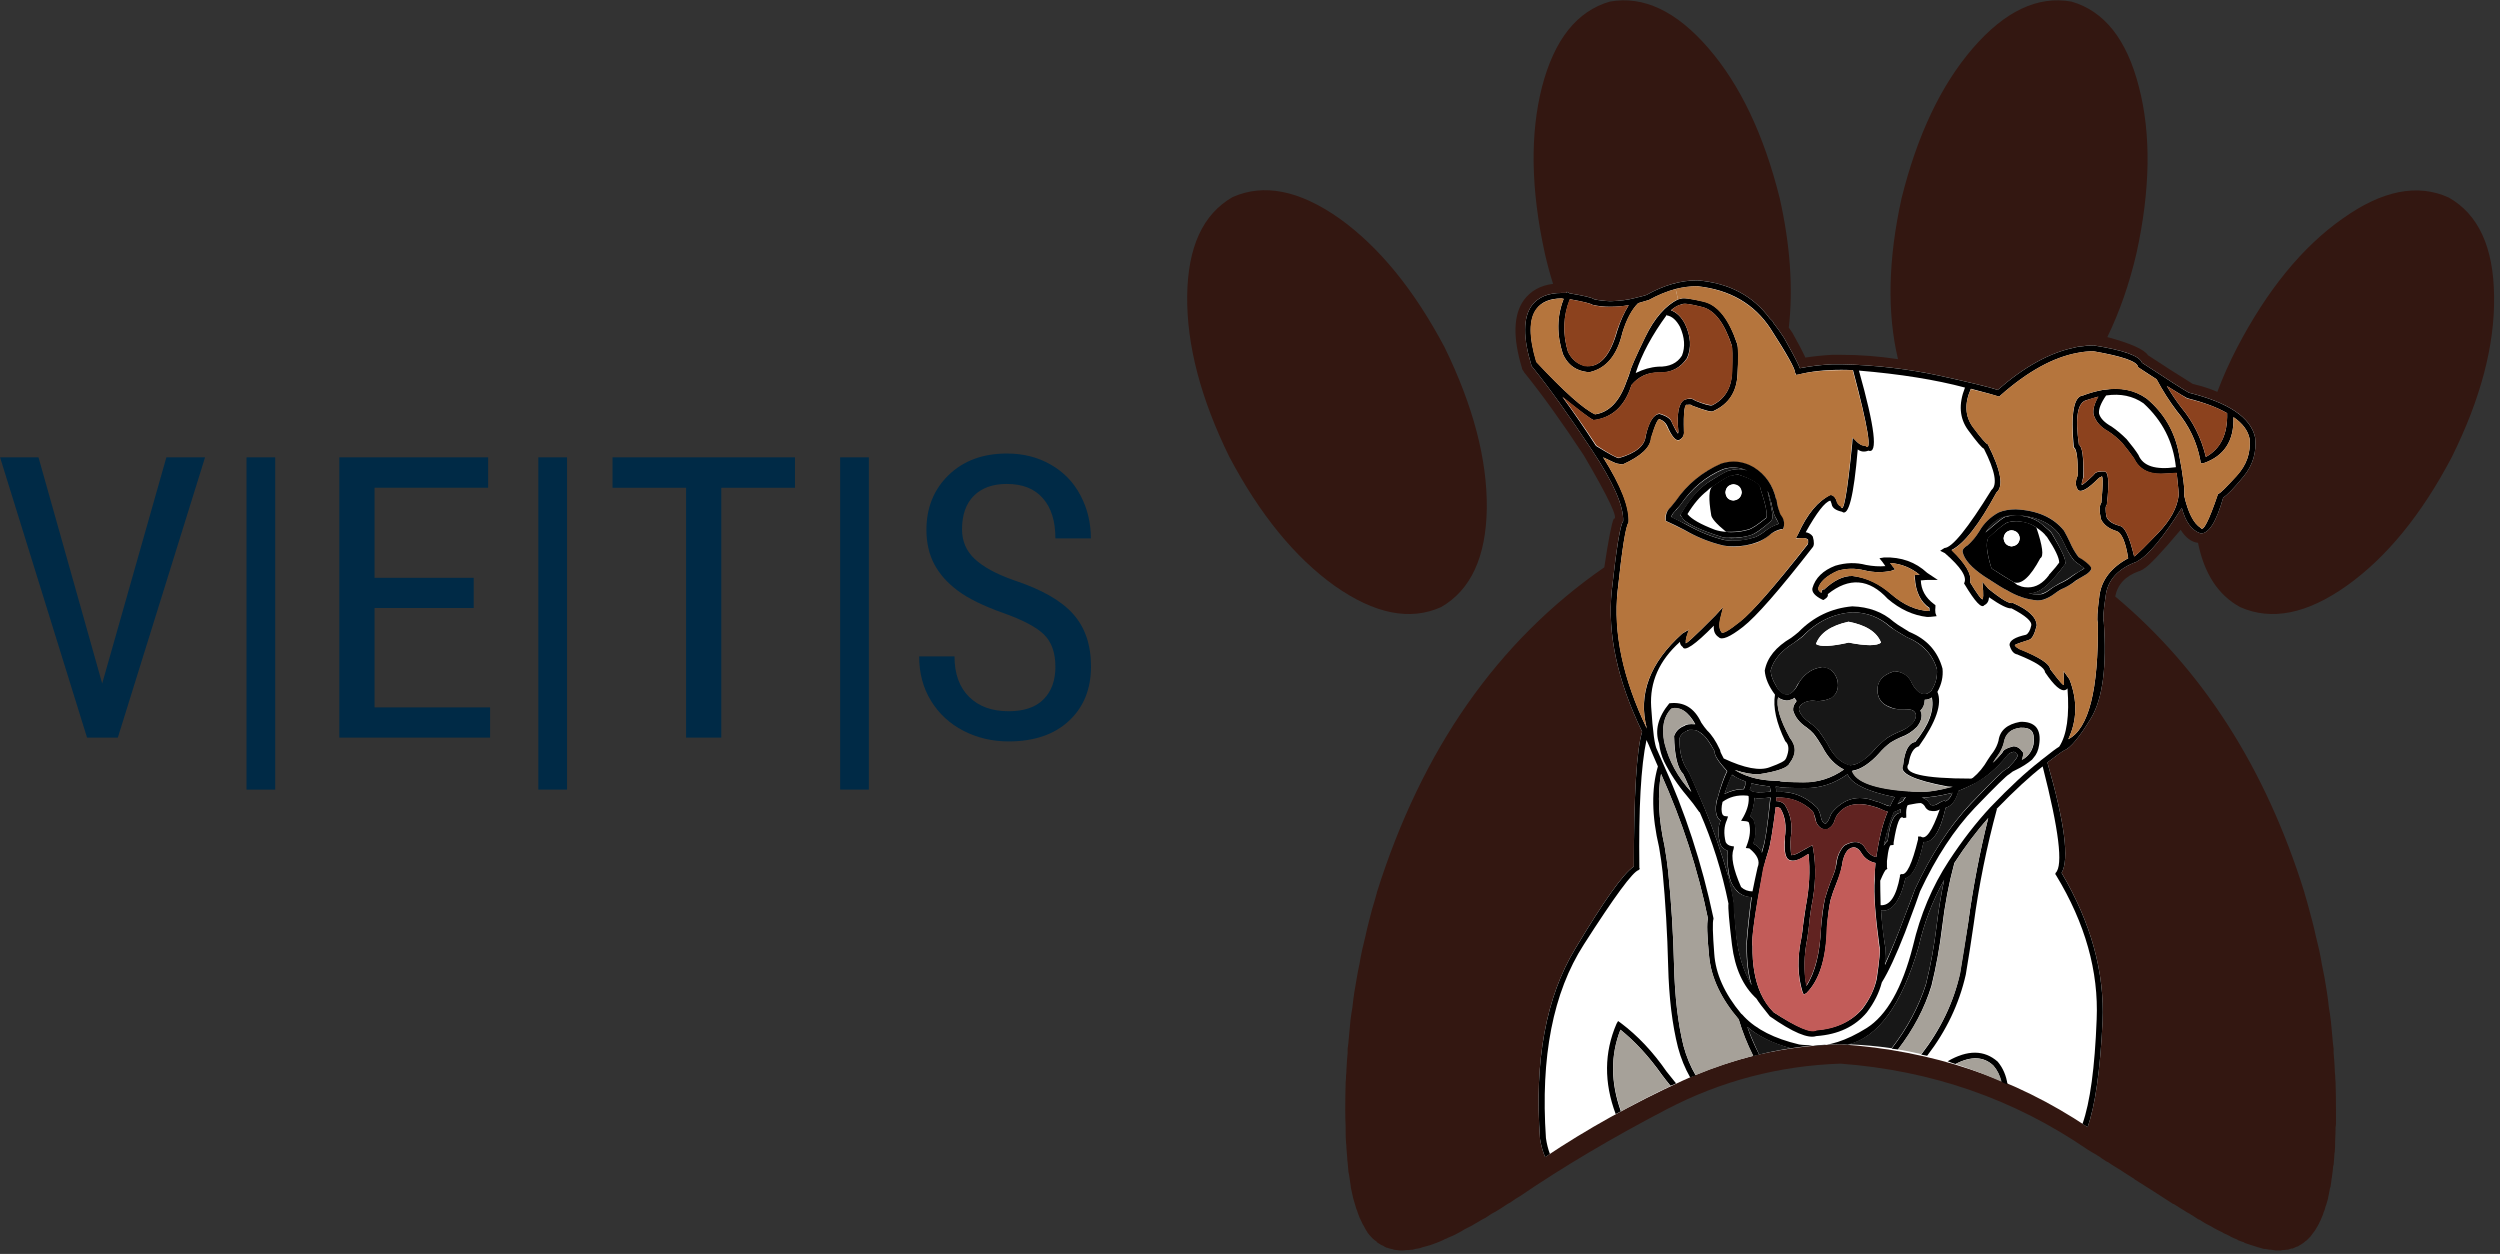
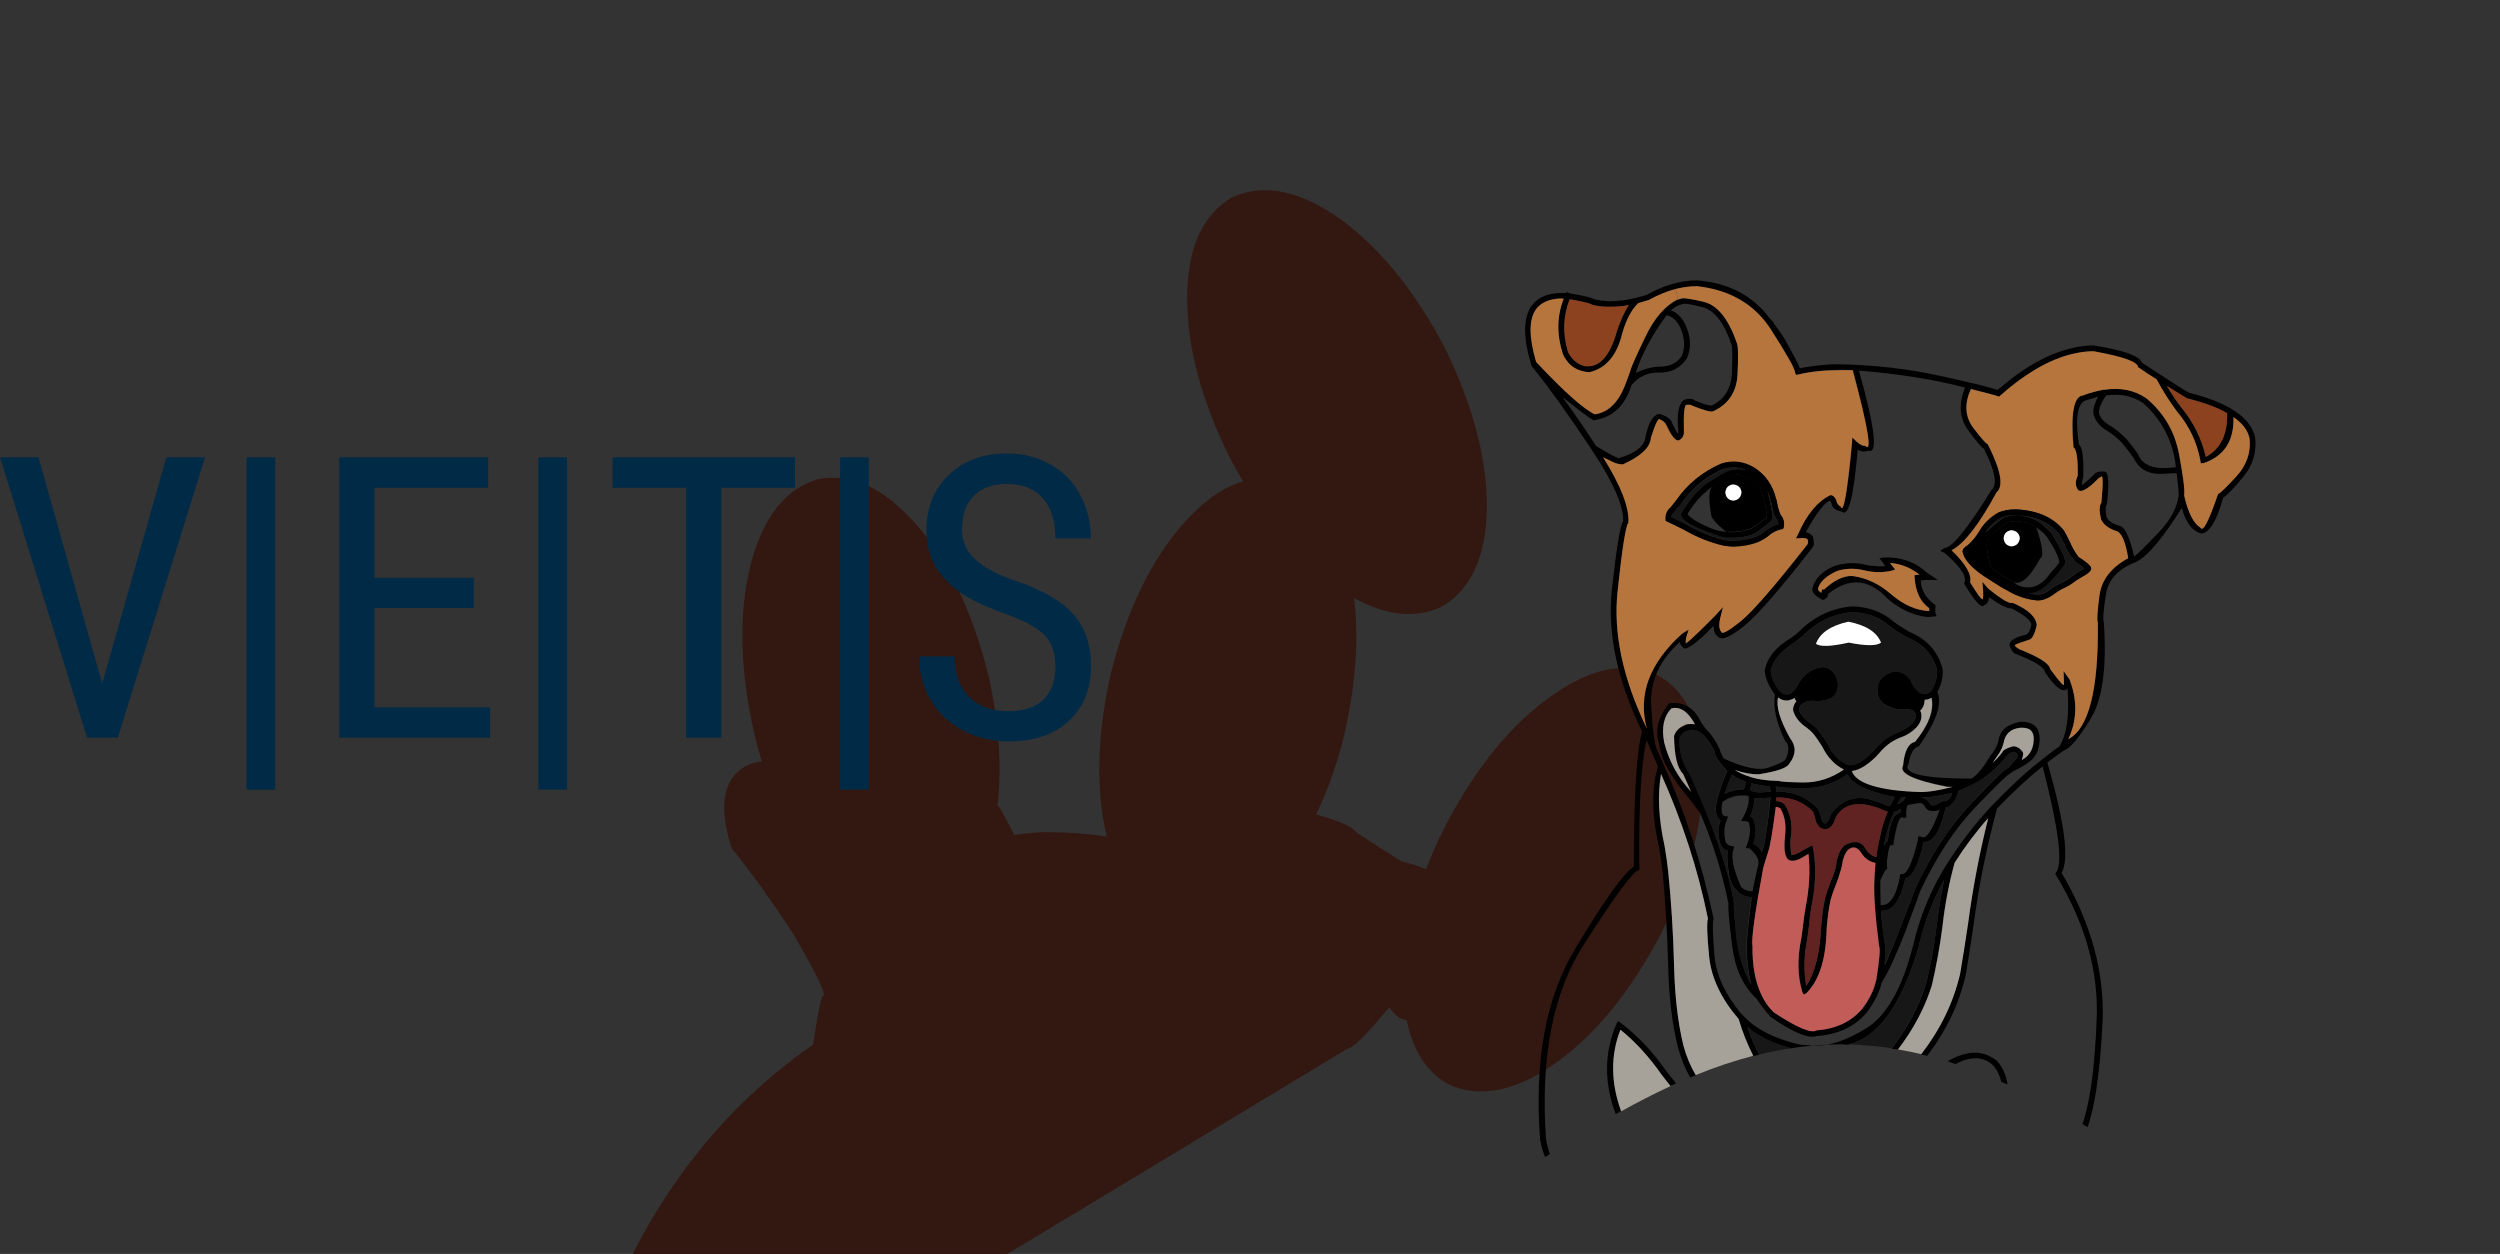
<svg xmlns="http://www.w3.org/2000/svg" viewBox="0 0 422.667 212" height="212" width="422.667" xml:space="preserve" id="svg2" version="1.1">
  <rect x="0" y="0" width="422.667" height="212" fill="#333333" stroke="none" />
  <defs id="defs6" />
  <g transform="matrix(1.333,0,0,-1.333,0,212)" id="g10">
    <g transform="scale(0.1)" id="g12">
      <path id="path14" style="fill:#331711;fill-opacity:1;fill-rule:evenodd;stroke:none" d="m 1827.73,820.391 c 37.66,21.64 57,63.32 58.01,125 0.67,61.989 -17.19,130.159 -53.51,204.489 -38.68,73.01 -83.17,127.5 -133.52,163.52 -50.66,35.66 -95.82,44.65 -135.47,26.99 -37.69,-21.68 -56.83,-63.51 -57.5,-125.51 -0.66,-61.99 17.15,-130 53.48,-203.98 38.67,-73.009 83.16,-127.502 133.51,-163.521 50.67,-35.66 95.67,-44.649 135,-26.988" />
-       <path id="path16" style="fill:#331711;fill-opacity:1;fill-rule:evenodd;stroke:none" d="m 1709.22,260.391 c 0,-1.68 0,-3.512 0,-5.512 -0.67,-6.988 -1.17,-13.981 -1.49,-21.008 0,-2.312 -0.15,-4.812 -0.5,-7.5 0,-2.66 -0.16,-5.473 -0.51,-8.48 -0.31,-11.68 -0.51,-23.512 -0.51,-35.512 0,-7.34 0.2,-14.488 0.51,-21.481 0,-2.027 0,-4.179 0,-6.519 0,-4.649 0.16,-9.149 0.51,-13.481 0.35,-2.347 0.5,-4.687 0.5,-7.027 0.32,-3.992 0.67,-7.973 0.98,-11.992 0,-2 0.2,-3.988 0.51,-5.981 0.35,-4.019 0.66,-7.847 1.01,-11.519 0.32,-1.649 0.67,-3.328 0.98,-5 0.67,-5 1.37,-9.648 2.03,-13.988 0,-0.351 0,-0.66 0,-1.012 0.98,-4.648 1.99,-9.148 2.97,-13.48 0.35,-1.367 0.67,-2.5 1.02,-3.519 1.01,-3 1.83,-5.82 2.5,-8.508 0.35,-1.332 0.82,-2.66 1.48,-3.992 0.67,-2.34 1.52,-4.648 2.5,-6.988 0.35,-1.332 0.86,-2.5 1.52,-3.512 0.98,-2.348 2,-4.5 3.01,-6.488 0.31,-0.66 0.82,-1.52 1.49,-2.5 1.32,-2.66 2.65,-5 3.98,-6.992 0.35,-0.348 0.51,-0.668 0.51,-1.02 1.68,-2.34 3.51,-4.488 5.51,-6.481 0.35,-0.348 0.82,-0.859 1.48,-1.52 1.37,-1.328 2.85,-2.5 4.53,-3.481 0.31,-0.668 0.98,-1.367 1.99,-2.027 1.33,-0.672 2.66,-1.492 3.99,-2.5 0.66,-0.32 1.52,-0.672 2.5,-0.981 1.33,-1.012 2.85,-1.84 4.49,-2.5 0.67,0 1.37,-0.16 2.03,-0.512 1.99,-0.66 3.99,-1.168 5.98,-1.48 0.66,-0.348 1.01,-0.508 1.01,-0.508 2.66,-0.352 5.32,-0.66 8.01,-1.012 0.67,0 1.33,0 1.99,0 1.65,0 3.68,0.152 5.98,0.5 0.67,0 1.52,0 2.5,0 2.03,0.352 3.87,0.512 5.51,0.512 1.33,0.309 2.5,0.66 3.51,0.98 1.65,0.348 3.68,0.66 5.98,1.008 0.67,0.352 1.52,0.672 2.5,1.02 2.7,0.66 5.2,1.332 7.5,1.992 0.67,0.309 1.37,0.508 2.03,0.508 2.97,0.981 6.14,2.152 9.49,3.481 0.98,0.352 1.84,0.66 2.5,1.012 2.66,0.981 5.16,2.148 7.5,3.481 1.33,0.348 2.5,0.859 3.48,1.52 2.34,0.981 4.69,1.988 7.03,3.008 1.33,0.66 2.66,1.332 3.99,1.992 2.34,1.328 4.49,2.5 6.48,3.481 1.68,1.008 3.01,1.828 4.02,2.5 2.66,1.359 5.32,2.688 8.01,4.019 1.33,0.66 2.5,1.328 3.48,1.988 3.36,2 6.99,4.18 11.01,6.492 1.33,0.66 2.66,1.359 3.99,2.027 2.34,1.641 4.84,3.32 7.5,5 1.99,0.981 3.83,1.992 5.51,2.973 1.99,1.359 4.18,2.688 6.48,4.019 2.03,1.328 4.02,2.66 6.02,3.988 1.99,1.32 3.98,2.5 6.01,3.512 2.31,1.641 4.49,3.16 6.49,4.488 1.68,1.02 3.32,2 5,3.012 55.35,37.66 117.5,74.488 186.48,110.507 69.02,35.981 142.5,55.313 220.51,57.973 115.66,-8.641 220.16,-45 313.51,-108.992 3.68,-2.34 7.35,-4.488 10.98,-6.481 1.37,-1.019 2.7,-1.839 4.02,-2.5 2.66,-2.027 5.32,-3.867 8.01,-5.507 0.98,-0.661 1.99,-1.172 2.97,-1.52 3.36,-2.312 6.68,-4.492 10,-6.492 1.68,-1.008 3.36,-1.988 5,-3 2.03,-1.328 4.02,-2.66 6.02,-3.988 3.32,-1.993 6.48,-4.02 9.49,-6.012 1.33,-0.668 2.5,-1.488 3.51,-2.5 17,-10.668 33.17,-20.98 48.48,-30.98 0.67,0 1.17,-0.199 1.52,-0.508 3.01,-1.992 6.18,-4.019 9.5,-6.012 0.35,-0.32 0.66,-0.508 1.01,-0.508 3.32,-2.312 6.64,-4.34 10,-5.981 0.31,-0.66 0.82,-1.012 1.49,-1.012 3,-2 5.82,-3.828 8.51,-5.508 0.67,-0.32 1.14,-0.473 1.49,-0.473 3,-2.027 6.01,-3.867 8.98,-5.508 0.67,-0.351 1.37,-0.66 2.03,-1.012 2.66,-1.328 5.31,-2.82 7.97,-4.5 0.35,0 0.67,-0.148 1.02,-0.5 3,-1.648 6.01,-3.168 8.98,-4.5 0.35,-0.348 0.86,-0.66 1.52,-1.008 2.66,-1.332 5.16,-2.5 7.5,-3.481 0.32,-0.351 0.82,-0.66 1.49,-1.012 2.66,-1.328 5.35,-2.5 8.01,-3.481 0.66,-0.348 1.17,-0.668 1.48,-1.02 2.34,-1.008 4.69,-1.828 7.03,-2.5 0.67,-0.348 1.14,-0.66 1.49,-1.008 2.65,-0.981 5.15,-1.84 7.5,-2.5 0.66,-0.32 1.17,-0.473 1.48,-0.473 2.34,-0.668 4.53,-1.367 6.52,-2.027 0.32,-0.32 0.82,-0.473 1.49,-0.473 2.34,-0.668 4.69,-1.367 6.99,-2.027 0.67,0 1.17,0 1.52,0 2,-0.32 3.99,-0.672 5.98,-0.98 0.35,0 0.86,0 1.52,0 2,-0.352 4.15,-0.66 6.49,-1.012 0.35,0 0.66,0 1.01,0 1.65,0 3.48,0 5.51,0 0.31,0.352 0.82,0.5 1.49,0.5 1.68,0 3.51,0.16 5.5,0.512 0.67,0 1.18,0 1.49,0 1.33,0.309 2.85,0.82 4.49,1.488 0.67,0 1.17,0 1.52,0 1.65,0.66 3.48,1.52 5.51,2.5 0.31,0 0.67,0 0.98,0 1.33,1.012 2.66,1.832 4.02,2.5 0.67,0.352 1.14,0.66 1.49,1.012 1.68,0.981 3.16,2.148 4.49,3.481 0.35,0.348 0.66,0.508 1.01,0.508 1.33,1.32 2.66,2.652 3.99,4.019 0.35,0.312 0.66,0.66 1.01,0.981 1.33,1.672 2.66,3.512 3.99,5.5 0.35,0 0.51,0.16 0.51,0.512 1.32,1.641 2.5,3.481 3.51,5.508 0.31,0.66 0.67,1.133 0.98,1.48 1.33,2.352 2.5,4.652 3.51,7 0.32,0.352 0.51,0.66 0.51,1.012 0.98,2.34 1.99,4.649 2.97,6.988 0.35,0.672 0.51,1.332 0.51,2 1.33,2.652 2.34,5.66 3.01,9.02 0.35,0.312 0.5,0.66 0.5,0.981 0.67,2.652 1.49,5.5 2.5,8.512 0,0.981 0.16,1.988 0.51,3.008 0.67,3.32 1.33,6.832 1.99,10.473 0.32,0.348 0.51,0.66 0.51,1.008 0.67,3.672 1.14,7.352 1.49,11.02 0.35,0.981 0.5,1.992 0.5,2.973 0.67,4.02 1.18,8.359 1.49,13.008 0.35,0.351 0.51,0.66 0.51,1.012 0.35,3.988 0.66,8.32 1.01,13.007 0,1.332 0.16,2.5 0.47,3.481 0.35,5 0.51,10 0.51,15 0,0.351 0,0.5 0,0.5 0.35,5.351 0.51,10.672 0.51,16.019 0.35,1.332 0.5,2.653 0.5,3.981 0,5.672 0,11.492 0,17.5 0,12 -0.15,23.832 -0.5,35.512 -0.35,3.007 -0.51,5.82 -0.51,8.48 -0.31,2.688 -0.51,5.188 -0.51,7.5 -0.31,7.027 -0.82,14.02 -1.48,21.008 0,1.68 0,3.519 0,5.512 -0.67,4.648 -1.18,9.339 -1.49,13.988 -0.66,7.34 -1.36,14.492 -2.03,21.519 -0.66,5.661 -1.48,11.332 -2.5,16.993 -0.66,6.328 -1.48,12.808 -2.5,19.488 -0.98,6.019 -1.99,12 -2.97,18.012 -1.01,5.66 -2.19,11.488 -3.51,17.5 -1.02,6.328 -2.15,12.5 -3.52,18.48 -1.33,5.66 -2.66,11.168 -3.98,16.52 -1.33,6.328 -2.85,12.66 -4.5,18.988 -1.32,5 -2.65,10 -4.02,15 -1.64,6.32 -3.48,12.851 -5.47,19.492 -0.35,0.66 -0.51,1.359 -0.51,2.027 -49.02,157.301 -129.02,282.5 -240,375.473 3.01,15.348 13.01,26.008 30,32.027 l 1.49,0.473 3.01,1.52 1.01,0.507 0.47,0.473 c 6.37,3.359 22.03,19.84 47.03,49.527 6.33,-10 13.64,-15.507 21.99,-16.519 8.01,-39.34 25.82,-66.488 53.48,-81.488 39.69,-17.661 84.69,-8.672 135,26.988 50.67,36.019 95.2,90.512 133.52,163.521 36.68,73.98 54.49,141.99 53.51,203.98 -0.66,62 -19.84,103.67 -57.5,125 -39.69,18.01 -84.69,8.99 -135,-26.99 -50.66,-35.66 -95.19,-90.16 -133.51,-163.51 -9.65,-18.68 -18.01,-37.35 -25,-55.98 -8.99,3.98 -19.34,7.3 -31.02,10 -19.33,11.99 -38.32,24.14 -56.99,36.48 -4.65,7.35 -21.84,15 -51.49,23.01 15.67,32.34 28.01,67.81 37,106.49 17.65,80.66 18.67,151.01 3,211.01 -15.35,60 -43.82,95.98 -85.5,108.01 -42.66,7.65 -84.34,-12.03 -125,-59.02 -40.35,-46.65 -70.51,-110.16 -90.51,-190.51 -16.99,-77.31 -18.48,-145.32 -4.49,-203.99 -24.34,3.67 -48.17,5.51 -71.49,5.51 -4.02,0 -8.01,0 -12.03,0 -11.99,-0.66 -23.32,-1.84 -33.98,-3.51 -3.99,8.67 -9.5,19.17 -16.49,31.52 -1.68,2.3 -3.16,4.49 -4.53,6.48 5.67,50 1.84,104.65 -11.48,163.99 -20,80.35 -50.16,143.86 -90.51,190.51 -40.67,46.99 -82.34,66.67 -125,59.02 -41.64,-12.03 -70.31,-48.01 -85.98,-108.01 -15.35,-60 -14.18,-130.35 3.48,-211.01 3.01,-13.33 6.52,-26.33 10.51,-38.99 -16.02,-1.99 -28.32,-8.83 -37,-20.51 -13.35,-18.67 -14.18,-47.34 -2.5,-86.01 v -0.47 l 0.51,-1.52 1.99,-3.01 0.51,-0.98 0.47,-0.51 c 22.34,-27.65 47.34,-62.5 75,-104.49 31.68,-54.019 44.34,-80.859 38.01,-80.511 -2.66,-5.348 -6.64,-25.82 -11.99,-61.481 -135.35,-93.668 -231.49,-231.168 -288.52,-412.5 0,-0.668 -0.16,-1.367 -0.47,-2.027 -1.68,-6.332 -3.51,-12.66 -5.51,-18.992 -1.32,-5.348 -2.65,-10.5 -4.02,-15.5 -1.64,-6.328 -3.16,-12.66 -4.49,-18.988 -1.33,-5.352 -2.66,-10.86 -3.99,-16.52 -1.32,-5.98 -2.5,-12.152 -3.51,-18.48 -1.33,-6.012 -2.5,-11.993 -3.48,-18.012 -1.01,-5.66 -2.03,-11.481 -3.01,-17.5 -1.01,-6.68 -1.83,-13.16 -2.5,-19.488 -1.01,-5.661 -1.83,-11.332 -2.5,-16.993 -0.66,-7.027 -1.32,-14.179 -1.99,-21.519 -0.35,-4.649 -0.86,-9.34 -1.52,-13.988" />
-       <path id="path18" style="fill:#ffffff;fill-opacity:1;fill-rule:evenodd;stroke:none" d="m 1942.23,1126.37 1.01,-0.98 c 21.33,-26.33 46.64,-61.68 75.98,-106.01 26.99,-40.669 40.16,-70.669 39.49,-90.001 -3.63,-3.988 -8.48,-33.328 -14.49,-88.008 -5.67,-54.652 7.19,-114.34 38.51,-178.992 -6.99,-23 -10.5,-80 -10.5,-171.008 -13.01,-8.32 -37.85,-43.172 -74.5,-104.492 -36.99,-61.328 -51.83,-141.649 -44.49,-240.981 1.33,-8.359 3.48,-16.019 6.49,-23.007 52.65,35.308 110.5,67.5 173.51,96.488 63.32,29.332 130.47,44.84 201.49,46.519 115.66,-7.699 220,-42.699 313,-105 9.65,27.301 15.98,71.993 18.99,133.981 2.66,62.351 -14.65,125.16 -51.99,188.519 10,16.993 3.98,63.633 -18.01,140 12.34,9.332 19.02,14.141 20,14.493 0,0 0.51,0.308 1.52,0.98 7.66,2.688 18.99,16.359 33.99,41.008 14.65,24.652 20,65.351 16.01,122 -1.36,2.652 -0.51,13.82 2.5,33.512 2.66,19.648 15.67,33.828 38.99,42.5 l 1.48,0.98 c 13.67,7.34 32.34,29.84 56.02,67.5 4.65,-17.973 12.65,-28.832 23.98,-32.5 10.35,-0.32 19.84,14.84 28.52,45.508 5.35,3.351 13.98,12.34 26.01,26.992 11.64,14.329 16.49,30.659 14.49,49.019 -5.35,25.31 -33.35,44.34 -84.02,56.99 -6.64,3.67 -26.48,16.33 -59.49,38.01 -3.01,8.67 -23.48,15.98 -61.49,21.99 -5.35,0 -10.85,-0.5 -16.52,-1.48 -0.31,0.31 -3.32,-0.2 -8.98,-1.52 0.35,0 0.5,0 0.5,0 -30.66,-6.33 -62.85,-24.15 -96.52,-53.48 -9.65,3.32 -34.14,9.33 -73.48,17.97 -39.68,8.67 -81.17,13.51 -124.49,14.53 -4.02,0 -7.85,0 -11.52,0 -14.34,-0.67 -28.17,-2.35 -41.49,-5 -1.01,3.63 -7.65,16.48 -20,38.48 -4.02,6.32 -8.51,12.65 -13.51,19.02 0.35,0 0.51,0 0.51,0 -1.68,2.3 -3.32,4.14 -5,5.47 -21.33,29.02 -52,45.19 -92,48.51 -21.01,0 -42.5,-6.17 -64.49,-18.51 -0.35,-0.32 -5.35,-1.64 -15,-3.99 -8.67,-2.34 -19.02,-3.67 -31.01,-3.98 -7.66,0.31 -14.5,1.13 -20.51,2.5 -2.34,1.99 -12.66,4.49 -30.98,7.5 l -3.51,1.99 c -0.35,-0.66 -0.51,-1.17 -0.51,-1.52 -1.99,0 -3.99,0 -5.98,0 -17.34,0 -30,-5.32 -38.01,-15.98 -11.01,-15.35 -11.17,-40.51 -0.5,-75.51 0,-0.35 0,-0.66 0,-1.01" />
+       <path id="path16" style="fill:#331711;fill-opacity:1;fill-rule:evenodd;stroke:none" d="m 1709.22,260.391 l 1.49,0.473 3.01,1.52 1.01,0.507 0.47,0.473 c 6.37,3.359 22.03,19.84 47.03,49.527 6.33,-10 13.64,-15.507 21.99,-16.519 8.01,-39.34 25.82,-66.488 53.48,-81.488 39.69,-17.661 84.69,-8.672 135,26.988 50.67,36.019 95.2,90.512 133.52,163.521 36.68,73.98 54.49,141.99 53.51,203.98 -0.66,62 -19.84,103.67 -57.5,125 -39.69,18.01 -84.69,8.99 -135,-26.99 -50.66,-35.66 -95.19,-90.16 -133.51,-163.51 -9.65,-18.68 -18.01,-37.35 -25,-55.98 -8.99,3.98 -19.34,7.3 -31.02,10 -19.33,11.99 -38.32,24.14 -56.99,36.48 -4.65,7.35 -21.84,15 -51.49,23.01 15.67,32.34 28.01,67.81 37,106.49 17.65,80.66 18.67,151.01 3,211.01 -15.35,60 -43.82,95.98 -85.5,108.01 -42.66,7.65 -84.34,-12.03 -125,-59.02 -40.35,-46.65 -70.51,-110.16 -90.51,-190.51 -16.99,-77.31 -18.48,-145.32 -4.49,-203.99 -24.34,3.67 -48.17,5.51 -71.49,5.51 -4.02,0 -8.01,0 -12.03,0 -11.99,-0.66 -23.32,-1.84 -33.98,-3.51 -3.99,8.67 -9.5,19.17 -16.49,31.52 -1.68,2.3 -3.16,4.49 -4.53,6.48 5.67,50 1.84,104.65 -11.48,163.99 -20,80.35 -50.16,143.86 -90.51,190.51 -40.67,46.99 -82.34,66.67 -125,59.02 -41.64,-12.03 -70.31,-48.01 -85.98,-108.01 -15.35,-60 -14.18,-130.35 3.48,-211.01 3.01,-13.33 6.52,-26.33 10.51,-38.99 -16.02,-1.99 -28.32,-8.83 -37,-20.51 -13.35,-18.67 -14.18,-47.34 -2.5,-86.01 v -0.47 l 0.51,-1.52 1.99,-3.01 0.51,-0.98 0.47,-0.51 c 22.34,-27.65 47.34,-62.5 75,-104.49 31.68,-54.019 44.34,-80.859 38.01,-80.511 -2.66,-5.348 -6.64,-25.82 -11.99,-61.481 -135.35,-93.668 -231.49,-231.168 -288.52,-412.5 0,-0.668 -0.16,-1.367 -0.47,-2.027 -1.68,-6.332 -3.51,-12.66 -5.51,-18.992 -1.32,-5.348 -2.65,-10.5 -4.02,-15.5 -1.64,-6.328 -3.16,-12.66 -4.49,-18.988 -1.33,-5.352 -2.66,-10.86 -3.99,-16.52 -1.32,-5.98 -2.5,-12.152 -3.51,-18.48 -1.33,-6.012 -2.5,-11.993 -3.48,-18.012 -1.01,-5.66 -2.03,-11.481 -3.01,-17.5 -1.01,-6.68 -1.83,-13.16 -2.5,-19.488 -1.01,-5.661 -1.83,-11.332 -2.5,-16.993 -0.66,-7.027 -1.32,-14.179 -1.99,-21.519 -0.35,-4.649 -0.86,-9.34 -1.52,-13.988" />
      <path id="path20" style="fill:#000000;fill-opacity:1;fill-rule:evenodd;stroke:none" d="m 2065.74,927.891 c 1.33,18.668 -9.53,46.168 -32.5,82.499 10.98,-5.35 16.99,-8.01 17.97,-8.01 2.34,-0.35 4.69,-0.66 7.03,-1.01 22.97,10.35 35,21.52 35.98,33.51 5.35,18.32 9.18,26.17 11.52,23.52 3.64,-1.37 6.49,-3.87 8.48,-7.5 6.01,-14.02 11.17,-20.2 15.51,-18.52 4.65,2.35 6.68,6.02 6.01,11.02 -0.66,24.33 0.82,35.47 4.49,33.48 3.01,0.66 5,0.35 5.98,-0.98 16.02,-6.02 24.84,-8.36 26.52,-7.03 l 0.98,0.51 c 19.02,8.67 29.02,24.02 30,46.01 1.37,21.64 1.17,34.65 -0.47,38.99 -10.35,31.32 -24.33,49.17 -42.03,53.51 -17.66,3.99 -27.5,5.16 -29.49,3.48 -0.98,0 -1.99,-0.16 -3.01,-0.47 -16.33,-8.01 -30.31,-24.02 -41.99,-48.01 -11.64,-24.02 -18.01,-38.36 -18.99,-43.01 -1.01,-3.67 -2.65,-8.32 -5,-13.98 -8.67,-24.69 -21.83,-38.36 -39.49,-41.02 -14.69,6.68 -39.53,28.83 -74.53,66.49 -9.65,31.68 -9.65,54.02 0,67.03 6.37,8.98 17.03,13.48 32.03,13.48 0.98,-0.32 1.84,-0.51 2.5,-0.51 -8.67,-21.99 -9.02,-45.32 -1.01,-70 5.35,-11.99 13.98,-19.34 26.01,-21.99 2.97,-0.67 5.67,-0.98 7.97,-0.98 21.02,4.65 34.84,21.33 41.52,50 5.32,16.99 12,29.49 20,37.5 8.01,2.3 12.5,3.63 13.48,3.98 11.68,6.33 23.01,11.02 34.02,13.99 9.34,2.34 18.48,3.51 27.5,3.51 41.33,-4.33 72.35,-22.34 93.01,-53.98 20.67,-32.03 30.98,-50.51 30.98,-55.51 l 1.52,-3.01 2.97,0.51 c 15.35,3.99 33.52,5.98 54.53,5.98 4.65,0 9.49,-0.16 14.49,-0.47 19.34,-73.36 24.5,-105.2 15.51,-95.51 -3.01,-0.66 -6.52,0.82 -10.51,4.49 l -5.5,6.02 -0.51,-8.01 c -6.33,-64.019 -11.17,-90.511 -14.49,-79.492 -1.33,0.313 -2.85,1.832 -4.5,4.493 -1.68,5.98 -4.49,9.339 -8.51,10 -15.98,-8.012 -29.65,-24.493 -40.98,-49.493 l -3.01,-5.507 h 6.49 c 4.69,0.308 7.66,-0.352 9.02,-1.993 0.31,-2.347 0.16,-4.339 -0.51,-6.019 -41.99,-53.32 -70.5,-85.82 -85.5,-97.5 -15,-11.988 -23.01,-16.481 -23.99,-13.508 -2.69,3.668 -3.01,9.68 -1.01,18.008 l 3.51,14.019 -10,-11.019 c -27.69,-28 -40.19,-39.328 -37.5,-33.981 -0.35,1.332 0,3.633 0.98,6.993 l 3.01,8.988 -8.52,-5 c -41.33,-37 -56.33,-77.149 -45,-120.508 -30.31,63.359 -42.66,121.68 -36.99,175 5.66,53.359 10.35,82.18 14.02,86.52 m 65,248.009 c 5.98,-13.36 6.84,-25.51 2.5,-36.52 -6.01,-9.65 -16.01,-14.34 -30,-13.99 -9.69,-0.66 -19.18,-3.36 -28.51,-8.01 0,0 0,0.16 0,0.51 7.34,23.01 20.5,47.5 39.49,73.48 v -0.98 c 6.33,-1.01 11.83,-5.86 16.52,-14.49 m -149.02,-89.02 c 21.99,-17.66 34.69,-27.15 38.01,-28.48 l 1.01,-1.02 c 23.99,3.01 40.16,17.85 48.48,44.5 9.02,11.01 20.66,16.32 35,16.01 15.35,-0.35 27.19,5.82 35.51,18.48 5.66,13.01 4.84,27.34 -2.5,43.01 -4.65,9.02 -10.67,14.84 -18.01,17.5 4.69,4.02 9.18,6.52 13.51,7.5 2.66,1.67 11.49,0.5 26.49,-3.48 15.35,-4.02 27.66,-20 36.99,-48.01 1.02,-2.66 1.17,-14.18 0.51,-34.49 -0.67,-20 -8.99,-34.02 -25,-42.03 -2.66,-0.98 -10,1.01 -21.99,6.01 -3.01,2.66 -7.5,3.01 -13.52,1.02 -7.3,-4.69 -9.8,-18.01 -7.5,-40 0,-1.02 -0.16,-2.03 -0.47,-3.01 -1.36,1.33 -3.86,5.82 -7.5,13.48 -1.36,5 -6.68,8.86 -16.01,11.52 -7.66,-0.66 -13.52,-10 -17.5,-28.01 -1.02,-12.34 -12.35,-21.68 -33.99,-28 -2.03,-0.32 -11.68,4.84 -29.02,15.5 -14.65,22.66 -28.83,43.32 -42.5,62 m 9.49,124.02 c 16.68,-3.01 26.17,-5.35 28.52,-7.03 6.68,-1.64 14.18,-2.5 22.5,-2.5 8.32,0 16.17,0.66 23.51,2.03 -5.66,-9.02 -10.51,-19.85 -14.53,-32.5 -8.98,-32.35 -22.66,-47.19 -40.98,-44.53 -9.68,2.34 -16.83,8.36 -21.52,18.01 -6.99,23 -6.13,45.15 2.5,66.52 m 501.02,-112.03 c -8.32,-20.98 -7,-38.99 3.98,-53.99 11.02,-15 17.7,-22.85 20,-23.51 14.34,-28.319 17.5,-45.819 9.53,-52.499 -30,-48.641 -49.84,-73.172 -59.53,-73.48 l -5.47,-3.512 5.98,-3.008 c 20.35,-17.66 28.51,-30.32 24.49,-37.973 v -1.019 l 0.51,-0.5 c 13.36,-22.348 21.68,-31.18 25,-26.488 3.67,1.64 5.66,5 6.01,10 14.34,-10 23.83,-14.692 28.48,-14.02 18.01,-9.34 26.37,-16.641 25,-21.992 -1.33,-5.981 -3.48,-9.848 -6.48,-11.488 -13.99,-3.012 -21.02,-7.34 -21.02,-13.012 2.03,-7.34 5.35,-11.328 10,-11.988 l 1.02,-0.512 c 22.34,-8.981 33.67,-16.328 33.98,-21.988 11.68,-17.34 20.35,-24.84 26.02,-22.5 1.01,0.308 1.83,0.98 2.5,1.988 2.65,-34.649 -0.82,-59.328 -10.51,-73.981 -3.01,-1.679 -10.16,-7.027 -21.49,-16.019 -1.01,-0.66 -1.99,-1.481 -3,-2.5 -17.35,-13.32 -38.17,-32.649 -62.5,-58 -18.32,-19.649 -36.02,-42.5 -53.01,-68.481 -20.98,-32.027 -36.17,-68.007 -45.51,-108.007 -13.63,-53.36 -33.32,-88.012 -58.98,-104.02 -25.67,-15.98 -48.52,-23.32 -68.52,-21.992 -11.33,0.66 -17.15,1.172 -17.5,1.519 -30.66,7.301 -53.63,18.981 -68.98,35 -1.68,1.993 -3.01,3.321 -3.99,3.981 -21.01,25.351 -32.34,50.672 -34.02,76.019 -1.99,25.661 -2.34,40.313 -0.98,43.981 v 1.019 c -14.69,69.653 -36.17,135.473 -64.53,197.5 -2.66,5.981 -5,11.332 -6.99,15.981 -3.01,5 -5.51,23.16 -7.5,54.492 -1.99,31.359 10.16,58.859 36.52,82.5 0,-2.66 1.14,-4.812 3.48,-6.492 2.34,-6.328 15.51,2.66 39.49,27 -0.66,-6.649 1.37,-11.488 6.02,-14.5 3.98,-4.328 14.33,0 31.01,13.012 16.64,13.007 45.98,46.488 87.97,100.507 2.34,2.301 2.5,6.993 0.51,13.981 -1.99,3.012 -5,4.851 -8.99,5.512 13.99,25 24.34,38.32 30.98,40 0.35,0.308 1.02,-1.172 2.03,-4.493 v -0.507 c 0.98,-4.34 5.31,-7.34 12.97,-9.02 8.36,-6.641 15,19.68 20,79.019 4.02,-3.01 8.52,-3.51 13.52,-1.52 12.34,-4.65 8.32,29.18 -12,101.52 52,-4.34 96.84,-11.52 134.5,-21.52 m 7.5,-1.49 c 21.32,-5.66 32.65,-8.83 33.98,-9.49 l 2.03,-0.51 1.49,1.49 c 34.33,30.35 66.99,48.36 98,54.02 6.65,1.33 13.32,1.99 20,1.99 37,-6.33 55.82,-13 56.49,-20 l 0.51,-0.5 c 8,-5.32 15.66,-10.32 23,-15 7.66,-14.34 16.18,-27.66 25.51,-40 15.67,-18.68 25.67,-39.65 30,-63.01 l 0.47,-3.48 h 3.52 c 26.32,8.99 38.98,28.48 38,58.48 11.65,-7.97 18.48,-17.15 20.51,-27.5 1.64,-17.66 -3.86,-33.32 -16.52,-46.991 -12.66,-13.988 -20.16,-21.488 -22.5,-22.5 l -0.98,-0.508 -0.51,-0.98 c -11.32,-33.36 -18.51,-47.34 -21.52,-41.993 -8.98,5.661 -15.98,19.332 -20.98,40.981 0.98,6.672 -1.17,24.172 -6.52,52.501 -5.31,28.67 -18.98,52.18 -40.98,70.5 -15.35,11.02 -33.51,14.65 -54.49,11.02 l -0.51,0.47 c -0.35,-0.32 -0.5,-0.47 -0.5,-0.47 -7.66,-1.37 -15.67,-3.52 -23.99,-6.52 l -1.01,-0.51 c -12,-0.67 -16.02,-22.5 -12,-65.47 3.68,-2.35 5.32,-14.34 5,-36.021 -3.35,-7.34 -3.16,-13.508 0.51,-18.508 3.99,-3.32 12.5,1.52 25.47,14.527 1.68,1.641 2.85,2.301 3.52,1.993 2.65,4.339 2.85,-6.52 0.5,-32.5 -2.65,-3.672 -2.85,-10.661 -0.5,-21.012 3.32,-7 9.84,-12 19.49,-15 6.68,-2 11.68,-13.481 15,-34.5 -21.64,-11.68 -33.83,-27.5 -36.49,-47.5 -2.65,-20 -3.35,-31.328 -1.99,-33.981 0.98,-85.347 -11.52,-134.687 -37.5,-148.007 11.33,23.988 11.84,49.339 1.49,75.98 l -7.5,10.508 0.5,-13.008 c 0,-1.641 0,-2.973 0,-3.992 0.32,-3 -5.5,3.519 -17.5,19.5 -0.66,6.672 -13.67,15.152 -39.02,25.5 -3.32,1.68 -5.16,3.172 -5.47,4.5 -2.03,0.351 3.48,2.5 16.49,6.519 l 1.01,0.473 c 3.99,1.008 7.31,7.18 10,18.508 -0.66,10.351 -10.51,19.652 -29.53,28.012 l -0.98,0.507 c -3.35,-2.027 -13.67,3.981 -31.01,17.973 l -7.5,9.02 1.01,-11.52 c 0.32,-5 0.16,-8.641 -0.5,-10.98 -1.33,-1.012 -6.68,6.168 -16.02,21.488 2.34,10 -5.47,23.672 -23.48,41.012 15.98,8.007 35,32.339 57,73.007 9.33,7.653 5.66,27.973 -11.02,60.982 -2.3,0.66 -8.63,8 -18.98,21.99 -10,13.67 -10.82,29.84 -2.5,48.51 m 273.51,-11.48 0.98,-0.51 c 21.01,-5.35 37.85,-11.68 50.51,-19.02 0.66,-26.64 -8.32,-45.16 -27,-55.47 -5.66,23.63 -16.01,44.49 -31.01,62.5 -6.64,8.63 -12.81,17.81 -18.48,27.5 15.67,-9.69 23.99,-14.69 25,-15 m -111.01,-20 c -0.67,5.66 2.34,13.32 8.98,22.97 18.36,2.69 34.18,-0.67 47.5,-10 24.02,-21.99 37.7,-48.99 41.02,-80.979 -26.02,-3.672 -41.84,1.488 -47.5,15.509 -3.32,5.31 -8.32,11.99 -15,20 -6.33,6.33 -12.66,11.64 -18.99,15.98 -9.02,5 -14.33,10.5 -16.01,16.52 m 45,-181.021 c -0.35,0 -0.51,0 -0.51,0 -5.98,25.351 -12.15,38.172 -18.48,38.519 l -1.01,0.473 c -8.32,2.34 -13.52,6.008 -15.51,11.008 -1.64,8.672 -1.49,13.832 0.51,15.512 v 0.98 c 3.32,28.359 1.99,42.027 -3.99,41.008 -6.68,0.351 -10.86,-1.008 -12.5,-3.981 -9.02,-8.668 -14.18,-13.007 -15.51,-13.007 0,2.339 0.67,5.66 2,10 0.66,24.999 -1.18,38.669 -5.51,40.979 -5,34.68 -1.84,53.51 9.49,56.52 5.35,1.64 10.35,3.16 15,4.49 -5,-8.98 -6.99,-16.48 -5.98,-22.5 2.66,-8.98 8.83,-16.17 18.48,-21.48 6.37,-4.02 12.34,-9.02 18.01,-15 6.33,-7.7 11.17,-14.02 14.49,-19.02 6.68,-13.681 18.17,-20.321 34.53,-20.001 5.67,0.351 12.31,0.66 20,1.012 1.99,-17.661 2.81,-27.192 2.5,-28.512 -2.03,-15.668 -10.66,-31.488 -26.01,-47.5 -15.35,-15.981 -25.35,-25.828 -30,-29.5 m -746.49,-738 c -7.03,103 8.99,184.84 47.97,245.5 39.02,61.019 62.19,92.5 69.53,94.5 l 1.49,1.519 -0.51,1.481 c -0.98,75 1.99,128.992 9.02,162 1.64,-3.328 3.83,-8.328 6.49,-15 2.34,-5.32 5,-11.488 8,-18.481 -8.35,-28.668 -7.85,-62.847 1.49,-102.5 1.99,-11.679 3.51,-22.187 4.49,-31.519 3.67,-38.328 6.02,-78.008 7.03,-118.988 0.98,-40 5.16,-74.493 12.5,-103.512 3.64,-13.68 8.83,-26.328 15.47,-38.008 2.34,1.008 4.69,1.828 7.03,2.5 -6.68,11.359 -11.83,23.859 -15.51,37.5 -6.99,28.359 -11.01,62.18 -11.99,101.52 -1.01,41.328 -3.51,81.328 -7.5,120 -1.01,9.339 -2.5,20 -4.53,31.988 -7.66,34.34 -9.14,64.851 -4.49,91.492 26.99,-60.32 46.83,-121.492 59.49,-183.48 -1.64,-5.352 -1.13,-21.52 1.52,-48.512 2.66,-26.649 15.16,-53.168 37.5,-79.5 4.65,-15.66 10.82,-31.168 18.48,-46.481 2.34,0.661 4.84,1.332 7.5,1.993 -5.98,11.328 -10.98,23.007 -15,35 14.02,-11.993 32.34,-21.012 55,-26.993 20.67,3.321 41.84,5 63.52,5 2.65,0 5.5,-0.199 8.51,-0.507 38.32,8.668 68.32,49.839 90,123.48 6.99,30.66 17.81,59.18 32.5,85.508 -4.02,-19.649 -7.19,-39.149 -9.53,-58.481 -2.97,-25 -7.5,-49.687 -13.48,-74.019 -9.02,-28.328 -23.51,-55.508 -43.51,-81.488 2.66,-0.352 5.35,-0.661 8.01,-1.012 19.65,25.351 33.82,52.34 42.5,81.012 6.01,24.339 10.5,49.14 13.51,74.488 3.32,28.012 8.48,55 15.47,81.019 13.67,20.981 28.01,40 43.01,56.993 -10.98,-44.02 -19.49,-88.512 -25.51,-133.512 -3.32,-20.981 -6.83,-42.348 -10.47,-63.988 -8.01,-36.332 -24.33,-70.512 -49.02,-102.5 2.34,-0.352 4.84,-0.86 7.5,-1.52 24.33,31.68 40.66,66.008 49.02,103.008 3.64,21.672 6.99,43 10,64.019 6.64,49.332 16.49,97.973 29.49,145.981 h -0.5 c 22.65,23.351 42.15,41.32 58.51,54.019 20.67,-80.668 26.14,-125.668 16.49,-135 l -0.51,-1.519 1.01,-1.488 c 37,-61.012 54.15,-121.993 51.49,-183.012 -2.34,-61.008 -8.32,-105.149 -18.01,-132.5 2.34,-1.328 4.53,-2.649 6.52,-3.981 9.65,27.301 15.98,71.993 18.99,133.981 2.66,62.351 -14.65,125.16 -51.99,188.519 10,16.993 3.98,63.633 -18.01,140 12.34,9.332 19.02,14.141 20,14.493 0,0 0.51,0.308 1.52,0.98 7.66,2.688 18.99,16.359 33.99,41.008 14.65,24.652 20,65.351 16.01,122 -1.36,2.652 -0.51,13.82 2.5,33.512 2.66,19.648 15.67,33.828 38.99,42.5 l 1.48,0.98 c 13.67,7.34 32.34,29.84 56.02,67.5 4.65,-17.973 12.65,-28.832 23.98,-32.5 10.35,-0.32 19.84,14.84 28.52,45.508 5.35,3.351 13.98,12.34 26.01,26.992 11.64,14.329 16.49,30.659 14.49,49.019 -5.35,25.31 -33.35,44.34 -84.02,56.99 -6.64,3.67 -26.48,16.33 -59.49,38.01 -3.01,8.67 -23.48,15.98 -61.49,21.99 -5.35,0 -10.85,-0.5 -16.52,-1.48 -0.31,0.31 -3.32,-0.2 -8.98,-1.52 0.35,0 0.5,0 0.5,0 -30.66,-6.33 -62.85,-24.15 -96.52,-53.48 -9.65,3.32 -34.14,9.33 -73.48,17.97 -39.68,8.67 -81.17,13.51 -124.49,14.53 -4.02,0 -7.85,0 -11.52,0 -14.34,-0.67 -28.17,-2.35 -41.49,-5 -1.01,3.63 -7.65,16.48 -20,38.48 -4.02,6.32 -8.51,12.65 -13.51,19.02 0.35,0 0.51,0 0.51,0 -1.68,2.3 -3.32,4.14 -5,5.47 -21.33,29.02 -52,45.19 -92,48.51 -21.01,0 -42.5,-6.17 -64.49,-18.51 -0.35,-0.32 -5.35,-1.64 -15,-3.99 -8.67,-2.34 -19.02,-3.67 -31.01,-3.98 -7.66,0.31 -14.5,1.13 -20.51,2.5 -2.34,1.99 -12.66,4.49 -30.98,7.5 l -3.51,1.99 c -0.35,-0.66 -0.51,-1.17 -0.51,-1.52 -1.99,0 -3.99,0 -5.98,0 -17.34,0 -30,-5.32 -38.01,-15.98 -11.01,-15.35 -11.17,-40.51 -0.5,-75.51 0,-0.35 0,-0.66 0,-1.01 l 1.01,-0.98 c 21.33,-26.33 46.64,-61.68 75.98,-106.01 26.99,-40.669 40.16,-70.669 39.49,-90.001 -3.63,-3.988 -8.48,-33.328 -14.49,-88.008 -5.67,-54.652 7.19,-114.34 38.51,-178.992 -6.99,-23 -10.5,-80 -10.5,-171.008 -13.01,-8.32 -37.85,-43.172 -74.5,-104.492 -36.99,-61.328 -51.83,-141.649 -44.49,-240.981 1.33,-8.359 3.48,-16.019 6.49,-23.007 1.99,1.328 3.98,2.66 6.01,3.988 -2.34,6.32 -4.02,13 -5,20" />
      <path id="path22" style="fill:#000000;fill-opacity:1;fill-rule:evenodd;stroke:none" d="m 2470.23,244.379 c 3.32,-1.328 6.65,-2.5 10,-3.481 19.65,10.313 35.67,9.653 48.01,-2.027 4.65,-5.32 7.97,-12.152 10,-20.473 2.66,-1.367 5.31,-2.5 7.97,-3.519 -1.64,11.332 -5.82,21.019 -12.5,28.992 -16.99,15 -38.16,15.188 -63.48,0.508" />
      <path id="path24" style="fill:#000000;fill-opacity:1;fill-rule:evenodd;stroke:none" d="m 2055.74,292.891 -3.51,2.5 -2,-3.512 c -15.66,-36.328 -16.01,-74.5 -1.01,-114.5 2.34,1.332 4.49,2.5 6.52,3.519 -13.01,36.641 -13.16,71.133 -0.51,103.481 18.68,-15 36.18,-33.988 52.5,-57 3.68,-5 7.35,-9.649 10.98,-13.981 2.34,0.661 4.69,1.641 7.03,2.973 -4.02,5 -8.01,10 -12.03,15 -17.3,25 -36.64,45.508 -57.97,61.52" />
      <path id="path26" style="fill:#b5753d;fill-opacity:1;fill-rule:evenodd;stroke:none" d="m 2556.72,944.379 c 27.66,-1.328 48.01,-10.32 61.01,-27 2.66,-4.649 5.16,-9.488 7.5,-14.488 3.01,-6.993 6.65,-13.36 10.98,-19.02 1.02,-0.672 2.85,-1.992 5.51,-3.992 6.99,-4.649 10.51,-8.16 10.51,-10.5 0.66,-2.66 -3.68,-6.488 -13.01,-11.488 -2.66,-1.68 -4.49,-2.852 -5.51,-3.512 -5.98,-4.649 -12.15,-8.328 -18.48,-10.981 l -1.52,-1.019 c -2.66,-1.328 -5.31,-3 -7.97,-5 -4.33,-3.32 -8.86,-5.82 -13.51,-7.5 -2.66,-0.66 -5.35,-1.008 -8.01,-1.008 -13.32,1.008 -26.33,5.348 -38.99,13.008 -2.65,1.012 -12.18,6.832 -28.51,17.5 -16.33,11.012 -25.51,21.32 -27.5,31.012 -0.31,3.007 1.83,5.82 6.52,8.48 5.67,4.68 10.47,10.508 14.49,17.5 5.98,10 14.15,18.008 24.5,24.02 6.32,2.66 13.67,3.988 21.99,3.988 m -35.51,82.501 c 16.68,-33.009 20.35,-53.329 11.02,-60.982 -22,-40.668 -41.02,-65.199 -57,-73.519 18.01,-17.34 25.82,-30.82 23.48,-40.5 9.34,-15.32 14.69,-22.5 16.02,-21.488 0.66,2.339 0.82,5.98 0.5,10.98 l -1.01,11.008 7.5,-8.508 c 17.34,-13.992 27.66,-20 31.01,-17.973 l 0.98,-0.507 c 19.02,-8.36 28.87,-17.661 29.53,-28.012 -2.69,-11.68 -6.01,-17.848 -10,-18.508 l -1.52,-0.473 c -12.66,-4.019 -18.01,-6.367 -15.98,-7.027 0.31,-0.98 2.15,-2.5 5.47,-4.492 25.35,-10 38.36,-18.328 39.02,-25 12,-16.328 17.82,-22.82 17.5,-19.5 0,0.672 0,2 0,3.992 l -0.5,13.008 7.5,-10.508 c 10.35,-26.641 9.84,-51.992 -1.49,-75.98 25.98,13.32 38.48,62.66 37.5,148.007 -1.36,2.301 -0.66,13.633 1.99,33.981 2.66,20 14.85,35.82 36.49,47.5 -3.32,21.019 -8.32,32.5 -15,34.5 -9.65,3 -16.17,8 -19.49,15 -2.35,10.351 -2.15,17.34 0.5,21.012 2.35,25.66 2.15,36.488 -0.5,32.5 -0.67,0 -1.84,-0.661 -3.52,-1.993 -12.97,-13.359 -21.48,-18.168 -25.47,-14.527 -3.67,5 -3.86,11.008 -0.51,18.008 0.32,21.991 -1.52,34.021 -5.5,36.011 -3.68,43.32 0.5,65.31 12.5,65.98 l 1.01,0.51 c 8.32,3 16.33,5.15 23.99,6.52 0,0 0,0.15 0,0.47 l 1.01,-0.47 c 20.98,3.32 39.14,-0.35 54.49,-11.02 22,-18.67 35.67,-42.15 40.98,-70.5 5.35,-28.329 7.5,-45.829 6.52,-52.501 5,-22 12,-35.668 20.98,-40.981 3.01,-5.347 10.2,8.481 21.52,41.481 l 0.51,1.492 0.98,0.508 c 2.34,1.012 9.84,8.351 22.5,21.992 12.66,14.019 18.16,29.839 16.52,47.499 -2.03,10.35 -8.86,19.53 -20.51,27.5 0.98,-30 -11.68,-49.49 -38,-58.48 h -3.52 l -0.47,3.48 c -4.33,23.36 -14.33,44.18 -30,62.5 -9.33,12.69 -17.85,26.17 -25.51,40.51 -7.34,4.33 -15,9.33 -23,15 l -0.51,0.5 c -0.67,6.68 -19.49,13.32 -56.49,20 -6.32,0 -13,-0.66 -20,-1.99 -31.01,-5.66 -63.67,-23.67 -98,-54.02 l -1.49,-1.49 -2.03,0.51 c -1.33,0.66 -12.66,3.67 -33.98,8.99 -8.32,-18.33 -7.5,-34.5 2.5,-48.48 10.35,-13.67 16.68,-20.86 18.98,-21.52" />
      <path id="path28" style="fill:#8c421e;fill-opacity:1;fill-rule:evenodd;stroke:none" d="m 2797.73,1010.9 c 18.68,10 27.66,28.48 27,55.47 -12.66,7.34 -29.5,13.51 -50.51,18.51 l -0.98,0.51 c -1.01,0.66 -9.33,5.82 -25,15.51 5.67,-9.69 11.84,-18.87 18.48,-27.5 15,-18.01 25.35,-38.87 31.01,-62.5" />
-       <path id="path30" style="fill:#8c421e;fill-opacity:1;fill-rule:evenodd;stroke:none" d="m 2741.21,989.879 c -16.64,-0.348 -28.16,6.172 -34.49,19.501 -3.67,5 -8.67,11.52 -15,19.49 -5.67,5.66 -11.49,10.51 -17.5,14.53 -10,5.31 -16.33,12.5 -18.99,21.48 -1.01,6.33 1.18,13.83 6.49,22.5 -5,-1.01 -10,-2.5 -15,-4.49 -11.64,-2.66 -15,-21.52 -10,-56.52 4.33,-2.31 6.33,-15.98 6.01,-40.979 -1.68,-4.02 -2.5,-7.192 -2.5,-9.493 1.33,-0.347 6.49,3.832 15.51,12.5 1.64,3.321 5.82,4.653 12.5,3.981 5.98,1.332 7.31,-12.34 3.99,-41.008 v -0.98 c -2,-1.68 -2.15,-6.84 -0.51,-15.512 2.34,-5 7.5,-8.668 15.51,-11.008 l 1.01,-0.473 c 6.33,-0.347 12.5,-13.168 18.48,-38.519 0,0 0.16,0 0.51,0 5,3.672 15,13.519 30,29.5 15.35,16.012 23.98,31.832 26.01,47.5 0.31,1.32 -0.51,11.012 -2.5,29.019 -7.69,-0.668 -14.18,-1.019 -19.53,-1.019" />
      <path id="path32" style="fill:#000000;fill-opacity:1;fill-rule:evenodd;stroke:none" d="m 2556.72,936.879 c 24.69,-0.981 42.85,-8.828 54.49,-23.481 2.7,-4.339 5.2,-9.019 7.5,-14.019 3.01,-7 7.03,-13.68 12.03,-20 0.98,-0.981 3.17,-2.66 6.49,-5 2.34,-1.649 4.49,-3.328 6.48,-5 -2.66,-1.649 -5.47,-3.328 -8.48,-5 -3,-2 -5.15,-3.481 -6.52,-4.5 -5,-3.981 -10.66,-7.34 -16.99,-10 l -1.49,-1.008 c -3,-1.332 -6.01,-3.172 -9.02,-5.473 -3.63,-3.007 -7.3,-5.199 -10.98,-6.519 -1.99,-0.32 -4.02,-0.508 -6.01,-0.508 -3.67,0 -7.5,0.508 -11.49,1.52 9.65,-1.012 20.51,5.507 32.5,19.488 5.32,6.019 10,11.84 13.99,17.5 l 0.51,1.019 -0.51,0.981 c 1.33,3.351 -4.34,15.66 -16.99,36.992 -0.67,1.359 -5.16,5.508 -13.52,12.5 -7.66,6.008 -18.16,9.527 -31.48,10.508 -4.65,-0.32 -9.18,-0.981 -13.52,-2 l -0.98,-0.5 c -2.65,-0.981 -10.85,-7.5 -24.49,-19.5 5,8.32 11.49,14.5 19.49,18.519 5.32,2.301 11.65,3.481 18.99,3.481 m 7.5,-90.508 c -3.32,1.359 -5.16,2.027 -5.51,2.027 -1.33,0.981 -2.81,2.153 -4.49,3.481 -8.67,5 -16.99,10.152 -25,15.5 -1.33,0.672 -2.5,1.492 -3.48,2.5 -6.01,19.34 -7.34,32 -4.02,38.012 11.99,11.328 20.16,18.007 24.49,20 3.67,0.98 7.34,1.488 11.02,1.488 10.35,-0.668 18.82,-3.328 25.5,-8.008 6.33,-4.34 10.32,-7.82 12,-10.473 1.01,-1.019 1.48,-1.519 1.48,-1.519 10.35,-15.668 15.51,-26.488 15.51,-32.5 -1.99,-3.008 -5.98,-7.82 -11.99,-14.5 l -1.02,-1.008 v -0.473 c -7.66,-10.347 -16.48,-15.507 -26.48,-15.507 -3.01,0 -5.67,0.308 -8.01,0.98 m -53.99,70 c -4.02,-6.641 -8.82,-12.5 -14.49,-17.5 -4.69,-2.66 -6.83,-5.473 -6.52,-8.48 1.99,-9.692 11.17,-20 27.5,-31.012 16.33,-10.668 25.86,-16.488 28.51,-17.5 12.66,-7.66 25.67,-12 38.99,-13.008 2.66,0 5.16,0.348 7.5,1.008 5,1.68 9.69,4.18 14.02,7.5 2.66,2 5.16,3.672 7.5,5 l 1.99,1.019 c 6.33,2.653 12.35,6.332 18.01,10.981 1.33,0.66 3.32,1.832 5.98,3.512 9.33,5 13.67,8.988 13.01,11.988 0,2 -3.52,5.512 -10.51,10.512 -2.66,1.64 -4.49,2.808 -5.51,3.48 -4.33,5.66 -7.97,12.027 -10.98,19.02 -2.34,5 -4.84,9.839 -7.5,14.488 -13.35,16.68 -33.67,25.672 -61.01,27 -8.32,0 -15.67,-1.328 -21.99,-3.988 -10.67,-6.012 -18.83,-14.02 -24.5,-24.02" />
      <path id="path34" style="fill:#171717;fill-opacity:1;fill-rule:evenodd;stroke:none" d="m 2518.24,915.391 c 13.64,11.988 21.84,18.48 24.49,19.488 l 0.98,0.512 c 4.34,0.98 8.87,1.488 13.52,1.488 13.32,-0.668 23.82,-4.149 31.48,-10.508 8.36,-6.641 12.85,-10.672 13.52,-11.992 12.34,-21.328 18,-33.68 16.99,-37 l 0.51,-1.481 -1.02,-1.019 c -3.63,-5.66 -8.16,-11.328 -13.48,-16.988 -11.99,-14.34 -22.85,-20.86 -32.5,-19.493 3.99,-1.367 7.66,-2.027 10.98,-2.027 0.35,0 0.51,0 0.51,0 1.99,0 3.83,0.348 5.51,1.008 3.98,1.332 7.85,3.519 11.48,6.492 3.01,2.027 6.02,3.859 9.02,5.508 l 1.49,1.012 c 6.01,2.66 11.68,5.98 16.99,10 1.37,0.98 3.52,2.339 6.52,3.988 3.01,1.672 5.82,3.512 8.48,5.5 -2.3,1.68 -4.49,3.172 -6.48,4.5 -3.32,2.34 -5.67,4.172 -7,5.5 -4.68,6.019 -8.51,12.66 -11.52,20 -2.3,5 -4.8,9.5 -7.5,13.519 -11.64,14.653 -29.8,22.653 -54.49,23.981 -7.66,0 -14.14,-1.168 -19.49,-3.508 -7.66,-3.992 -13.99,-10.16 -18.99,-18.48" />
      <path id="path36" style="fill:#000000;fill-opacity:1;fill-rule:evenodd;stroke:none" d="m 2551.21,897.379 c -5.98,0.672 -9.33,3.992 -10,10 0.67,6.332 4.02,9.851 10,10.512 6.37,-0.661 9.84,-4.18 10.51,-10.512 -0.67,-6.008 -4.14,-9.328 -10.51,-10 m 36.52,-15 c 4.65,2.351 3.01,15.351 -5,38.992 -6.68,5 -15.15,7.688 -25.5,8.008 -3.68,0 -7.35,-0.508 -11.02,-1.488 -4.33,-1.993 -12.5,-8.512 -24.49,-19.493 -3.32,-6.367 -1.99,-19.179 4.02,-38.519 0.98,-1.008 2.15,-1.828 3.48,-2.5 8.36,-5.348 16.68,-10.5 25,-15.5 9.69,-3.328 20.86,6.832 33.51,30.5" />
      <path id="path38" style="fill:#000000;fill-opacity:1;fill-rule:evenodd;stroke:none" d="m 2449.22,713.871 c -0.31,0 -0.51,0 -0.51,0 -3.98,-4.34 -8.83,-4.812 -14.49,-1.492 -3.32,2.351 -6.33,6.019 -8.99,11.019 -3.67,8.981 -10.35,14.141 -20,15.473 -1.68,0.348 -3.16,0.188 -4.49,-0.473 -13.01,-4.339 -19.53,-11.839 -19.53,-22.5 0,-11.019 5.2,-18.359 15.51,-22.027 4.69,-2.312 9.69,-3.32 15,-2.973 h 3.51 c 3.01,0 5.51,-0.199 7.5,-0.507 3.01,-0.352 5.32,-1.993 7,-5 1.01,-3.672 -0.35,-7.661 -3.99,-11.993 -4.69,-5 -10.66,-8.867 -18.01,-11.519 -4.68,-2 -9.18,-4.34 -13.51,-7 -5.98,-4.328 -11.49,-9.328 -16.49,-15 -4.68,-5.66 -9.84,-10.348 -15.5,-13.981 -5.67,-4.019 -10.82,-6.019 -15.51,-6.019 -0.67,0.351 -1.33,0.512 -1.99,0.512 -11.02,3.32 -20,12.339 -27,26.988 -4.02,6.332 -8,12.152 -11.99,17.5 -2.69,3.012 -6.01,5.82 -10,8.519 -7.69,5.661 -12.34,11.133 -14.02,16.481 -0.31,2 0.35,3.992 1.99,6.019 5,4.653 11.37,6.481 19.02,5.473 6.65,-0.672 13.48,0.66 20.51,4.02 6.99,5.308 9.34,13.007 6.99,23.007 -3.35,10 -9.49,15.313 -18.51,15.981 -0.67,0 -1.49,-0.16 -2.5,-0.508 -9.65,-1.332 -18.01,-6.492 -25,-15.473 -1.33,-1.679 -2.66,-3.867 -3.99,-6.519 -3,-5.981 -6.83,-10 -11.52,-12 -5.66,-1.008 -10.82,2.152 -15.47,9.5 l -0.51,1.012 c -4.33,6.988 -6.68,13.48 -6.99,19.488 3.32,13.32 13.32,25.16 30,35.512 3.99,3.007 7.5,5.66 10.47,8.007 18.01,18.633 39.18,28.832 63.52,30.473 18.32,-0.32 34.18,-6.332 47.5,-17.973 l 6.01,-4.527 c 4.65,-2.66 9.65,-5.672 15,-8.992 20.31,-8.32 33.17,-21.988 38.48,-41.008 0.66,-9.652 -1.84,-18.832 -7.5,-27.5 m -20,-64.492 c -8.32,-1.328 -13.48,-11.18 -15.51,-29.5 -5.31,-10 13.52,-18.981 56.52,-26.988 2,-0.352 4.15,-0.352 6.49,0 -17.66,-5 -31.64,-7.192 -41.99,-6.52 -7.35,0 -11.18,0.188 -11.49,0.508 h -1.01 c -43.99,3 -68.32,11.672 -73.01,26.012 5.35,0.66 11.01,3.007 16.99,6.988 6.37,4.34 12.03,9.34 17.03,15 4.65,5.351 9.65,10 15,13.992 3.99,2.34 8.17,4.527 12.5,6.52 7.66,2.66 14.49,6.988 20.47,13.007 5.35,6.641 7.19,13.161 5.51,19.493 -0.31,0.308 -0.67,0.82 -0.98,1.488 3.64,3.351 5.47,7.851 5.47,13.512 3.36,0 6.37,0.98 9.02,3.007 3.32,-16.367 -3.67,-35.199 -21.01,-56.519 m 55,-62 c 6.68,2.66 13.67,5.82 21.01,9.5 0.32,0.351 0.67,0.5 0.98,0.5 13.67,7.66 26.68,18.992 39.02,33.992 1.65,2.688 4.5,4.527 8.48,5.508 1.68,0 3.36,-1.18 5,-3.481 1.37,-2.027 -2.15,-7.187 -10.47,-15.507 v -0.512 c -1.36,-1.008 -2.85,-1.988 -4.53,-3 -2.97,-1.328 -17.66,-15.828 -43.98,-43.481 -26.68,-28.007 -50.35,-64.179 -71.02,-108.519 -0.66,-2.34 -5.16,-14.18 -13.48,-35.5 -8,-21.649 -16.17,-41.84 -24.49,-60.508 0.67,14.68 0.67,23.008 0,25 -2.34,15.66 -4.02,30.348 -5,44.02 13.99,-1.68 24.34,11.988 30.98,40.98 9.33,2.34 16.99,17.688 23.01,46.008 11.68,-1.328 21.01,13.172 28,43.519 7.66,1.993 13.17,9.141 16.49,21.481 m 50,45 c 3.36,5 5.86,10.351 7.5,16.019 1.68,11.332 8.67,17.653 21.01,18.981 6.65,0.351 11.33,-1.008 13.99,-3.981 2.66,-3.007 3.51,-8.668 2.5,-17.027 -1.99,-8.992 -6.84,-15.473 -14.49,-19.492 1.32,5 1.83,8 1.48,9.019 l -0.98,0.981 c -3.35,4.68 -7.18,6.992 -11.52,6.992 -8.32,-1.992 -12.97,-4.652 -13.98,-7.973 -3.99,-4.687 -8.01,-9.019 -12,-13.007 2,3.32 4.15,6.488 6.49,9.488 m -98.01,-53.508 c 10.67,0 24.02,2.027 40,6.008 -1.64,-5.348 -4.65,-8.981 -8.98,-11.008 l -0.51,1.52 c -3.01,-1.012 -5.51,-2.192 -7.5,-3.512 -3.67,-2.66 -6.99,-3.481 -10,-2.5 -0.67,0.351 -1.33,1.172 -1.99,2.5 -1.68,3 -4.85,5.351 -9.5,6.992 -0.35,0 -0.85,0 -1.52,0 m -51.48,-105.473 c 3.98,9.332 6.48,13.981 7.5,13.981 l 1.48,1.019 -0.47,1.993 c 0,3.007 0,5.66 0,8.007 1.64,15 3.64,21.641 5.98,20 l 2.5,0.473 v 3.008 c 4.02,25 8.16,35.351 12.5,31.012 l 3.51,0.507 v 2.973 c -0.35,5 0.16,9.18 1.49,12.5 1.33,0.66 2.34,1.008 3.01,1.008 6.32,1.332 11.01,2 13.98,2 2.03,-0.668 3.67,-2 5,-3.988 1.02,-2.34 2.85,-4.18 5.51,-5.512 5.66,-1.328 10.16,-0.82 13.51,1.492 -9.68,-27.66 -17.65,-39.141 -24.02,-34.492 h -3.48 v -3.481 c -7.65,-31.367 -14.68,-46.019 -21.01,-44.019 l -1.99,-0.981 v -2.027 c -4.65,-25.32 -12.85,-37.5 -24.5,-36.492 -0.35,13.32 -0.5,23.672 -0.5,31.019 m -4.5,-125 c -3,-13.007 -9.02,-25.507 -18,-37.5 -13.99,-16.019 -33.52,-25 -58.52,-27.027 -6.33,-3.992 -24.33,3.508 -53.98,22.5 -6.68,6.68 -12.15,14.68 -16.49,24.02 -7.34,16.328 -10.86,36.328 -10.51,60 -1.68,8.32 3.01,41.328 13.99,98.988 1.68,6.992 3.67,14.172 6.01,21.519 2.35,6.332 5.51,25 9.5,55.981 2.65,0 4.65,-0.668 6.01,-2 5.98,-10 7.81,-22.34 5.47,-36.988 0,-1.68 0,-3.36 0,-5 -0.66,-13.36 1.17,-21.012 5.51,-23.012 5,-2.34 11.83,-0.66 20.51,5 1.32,1.019 2.65,1.84 3.98,2.5 2.34,-20.66 1.17,-43 -3.48,-66.988 -1.32,-9.02 -2.5,-17.192 -3.51,-24.493 -0.31,-4.339 -0.98,-9.339 -1.99,-15 -5.35,-25.347 -4.85,-48.168 1.48,-68.519 l 1.52,-3.508 3.48,2.027 c 16.37,16.332 25,43.832 26.02,82.5 1.01,14.653 2.5,26.481 4.49,35.473 1.99,7.027 4.33,13.668 6.99,20 2.03,5 3.87,10 5.51,15 0.66,2.688 1.33,5.66 1.99,9.02 1.02,8.32 3.52,14.839 7.5,19.488 6.68,5.672 12.5,4.18 17.5,-4.488 4.02,-6.332 9.84,-10.352 17.5,-11.993 -0.31,-4.339 -0.66,-8.668 -0.98,-13.007 0,-0.352 0,-3.012 0,-8.012 -1.32,-17.649 0.67,-45.82 5.98,-84.488 1.37,-3.36 0.2,-17.34 -3.48,-41.993 m -158.51,-7.5 c -10.67,18.321 -17.15,39.493 -19.49,63.481 -2.35,24.332 -3.32,38 -3.01,41.012 -1.64,10.98 -4.14,22.5 -7.5,34.488 -8.99,31.019 -18.83,59.34 -29.49,85 -12.35,29.34 -19.34,45.16 -21.02,47.5 -7.97,11.019 -11.64,25 -10.98,42 1.65,4.332 4.85,7.34 9.5,9.019 l 0.5,0.473 c 0.32,1.008 3.68,1.168 10,0.508 2.66,-0.668 5.82,-2.5 9.5,-5.508 4.65,-3.992 9.65,-11.141 15,-21.492 -0.67,-4.328 4.65,-12.649 16.01,-25 -4.02,-8 -8.16,-19.649 -12.5,-35 -2.69,-9.649 -2.69,-17.34 0,-23 0.98,-2 2.31,-3.481 3.99,-4.5 -3.68,-8.981 -3.68,-19.328 0,-31.008 1.99,-3.641 5,-6.141 8.98,-7.5 -0.98,-7.312 -0.31,-17.66 2.03,-30.98 1.33,-8.012 4.65,-14.692 10,-20 4.65,-5 10.82,-7.661 18.48,-8.012 -4.65,-37.649 -6.64,-58.16 -5.98,-61.481 -0.35,-19.019 1.64,-35.668 5.98,-50 m -110.51,307.5 c -3.98,18.981 -1.13,33.321 8.52,42.973 11.32,3.008 21.48,-3.48 30.5,-19.492 -7.34,0.351 -11.83,-0.32 -13.51,-2 -6.64,-2.34 -11.17,-6.68 -13.48,-13 0.67,-25 4.49,-40.981 11.49,-48.008 0.66,-0.98 4.18,-8.641 10.5,-22.973 -16.99,18.321 -28.35,39.141 -34.02,62.5 m 102.5,-49.019 c 0,0 0,-0.16 0,-0.508 0.35,-2.973 -0.31,-6.141 -1.99,-9.492 -8.32,0 -16.49,-2 -24.49,-5.981 3,8.633 6.17,16.832 9.49,24.493 4.33,-3.36 10,-6.172 16.99,-8.512 m 5.51,-10.508 c 1.33,2.34 1.99,5 1.99,8.008 7.03,-1.649 14.84,-3.008 23.52,-3.988 0.35,-1.993 0.66,-4.18 1.01,-6.52 -2.34,-0.32 -4.33,-0.473 -6.01,-0.473 -3.32,-0.347 -6.49,-0.507 -9.5,-0.507 -3.35,0.308 -5.85,0.82 -7.5,1.488 -0.66,0 -1.17,0.152 -1.52,0.5 -0.31,0.672 -0.98,1.172 -1.99,1.492 m 4.49,-68.48 c 4.02,10 4.18,20.16 0.51,30.507 -1.33,1.993 -2.81,3.321 -4.49,3.981 3.32,6.68 5.15,14.5 5.5,23.519 1.33,0 2.82,-0.199 4.5,-0.507 3.67,0 7.15,0.16 10.5,0.507 1.65,0.313 3.48,0.473 5.51,0.473 -3.67,-35.672 -7.03,-57.66 -10,-65.98 -0.35,-1.332 -0.66,-2.661 -1.01,-4.02 -2,5.348 -5.67,9.18 -11.02,11.52 m -27.97,-3.012 c -3.36,0.672 -5.66,2.351 -7.03,5 -2.66,10.672 -2.15,20 1.52,28.012 l 1.49,4.488 -4.49,0.512 c -1.02,0.308 -1.84,0.98 -2.5,1.988 -1.68,3.672 -1.68,8.992 0,16.019 8.67,6.332 18.82,8.981 30.5,7.973 0.98,0 1.65,-0.16 2,-0.473 0,0 0.15,0 0.5,0 0.98,-8.007 -1.17,-16.839 -6.52,-26.519 l -2.97,-5 5.98,-0.508 c 2.34,-0.32 3.67,-0.98 4.02,-1.992 2.31,-8.008 1.49,-17.348 -2.5,-28.008 l -1.52,-3.992 4.49,-0.5 c 10.35,-8.328 13.87,-16.328 10.51,-23.988 -2.34,-10.352 -4.49,-20.512 -6.49,-30.512 -5.66,0 -10.5,1.84 -14.49,5.512 -10,22.66 -13.16,38.668 -9.53,48.007 l 0.51,3.481 -3.48,0.5 m 201.49,50.512 c -2.66,0.308 -5.67,1.328 -8.99,3.007 -3.36,1.641 -6.68,2.813 -10,3.481 -21.68,8.351 -40,3.351 -55,-15 -1.01,-1.649 -1.83,-3.481 -2.5,-5.508 -1.36,-3.641 -3.01,-6.332 -5,-7.973 -1.01,0 -2.03,0.313 -3.01,0.981 -1.68,1.672 -2.85,4.492 -3.51,8.512 -0.98,3.988 -2.5,7.5 -4.49,10.507 -14.65,14.653 -32,21.332 -52,20 0,2.301 -0.15,4.653 -0.5,6.993 1.32,-0.352 2.65,-0.512 3.98,-0.512 2.7,-1.008 13.67,-1.481 33.01,-1.481 19.02,-0.347 36.99,5.473 54.02,17.5 5.31,-12.347 25.31,-22.027 60,-29.019 -1.68,-2.66 -3.67,-6.488 -6.01,-11.488 m -11.49,-76.52 c 0,-0.32 0,-0.473 0,-0.473 0,0.661 0,1.133 0,1.481 0,-0.348 0,-0.66 0,-1.008 m -6.01,12.027 c -5,0.981 -9.34,4.141 -13.01,9.493 -5.31,10.66 -14.49,12.339 -27.5,5 -5.67,-6.012 -8.99,-13.832 -10,-23.512 -0.67,-3.008 -1.33,-5.828 -1.99,-8.481 -1.68,-4.687 -3.52,-9.339 -5.51,-14.019 -2.66,-7 -5,-13.988 -6.99,-20.981 -2,-9.339 -3.68,-21.519 -5,-36.519 -1.33,-32.66 -7.5,-57.5 -18.52,-74.5 -3.63,18.672 -3.32,38.672 1.02,60 0.66,5.672 1.32,10.672 1.99,15 0.66,7.66 1.68,15.82 3.01,24.5 5.66,26.672 6.48,51.519 2.5,74.492 l -1.02,4.527 -3.98,-2.027 c -3.32,-1.992 -6.33,-3.641 -8.99,-5 -5.66,-3.641 -10,-5.473 -13.01,-5.473 -1.01,-1.679 -1.68,3.981 -1.99,16.993 0.31,1.328 0.47,3.007 0.47,5 2.7,15.98 0,30.16 -7.97,42.5 -3.01,2.66 -6.52,3.988 -10.51,3.988 0,1.32 0,2.851 0,4.492 18.01,0.66 33.48,-5.16 46.49,-17.5 1.01,-1.992 1.99,-4.652 3.01,-7.973 0.66,-5.668 3,-10 6.99,-13.007 1.99,-1.332 4.02,-1.993 6.01,-1.993 0.98,0.313 2,0.473 3.01,0.473 4.65,2.688 7.66,6.68 8.99,12.027 0.66,1.641 1.32,3.161 1.99,4.493 9.69,14.648 25.51,18.668 47.5,11.988 2.66,-0.66 5.51,-1.68 8.51,-3 3.01,-1.649 5.98,-2.82 8.99,-3.481 -5.98,-13.668 -10.82,-32.847 -14.49,-57.5 m 26.99,66.993 c 1.99,3.988 3.67,6.839 5,8.48 1.68,0.348 3.51,0.508 5.51,0.508 -1.33,-1.649 -2.5,-3.328 -3.52,-5 -1.33,-0.668 -2.66,-1.488 -3.98,-2.5 -1.02,-0.32 -2,-0.828 -3.01,-1.488 m 4.02,-6.012 c -0.35,-1.649 -0.51,-3.328 -0.51,-5 -8,-0.32 -13.35,-12.149 -16.01,-35.508 -1.33,-0.98 -3.01,-2.973 -5,-5.98 4.02,18.32 8.36,32.5 13.01,42.5 3,0.98 5.82,2.339 8.51,3.988 m -179.53,44.019 c 23.67,3.633 36.52,8.321 38.52,13.981 8.67,11.019 8.82,21.68 0.5,32 -12.65,23.351 -17.65,40.5 -15,51.519 3.32,-2.347 7,-3.668 10.98,-4.019 1.68,0 3.36,0.351 5,1.012 1.68,0.308 3.36,1.168 5,2.5 0.67,-1.68 1.52,-3.012 2.5,-4.02 -0.31,-0.32 -0.47,-0.672 -0.47,-0.98 -3.01,-3.36 -4.33,-6.993 -4.02,-11.012 2.34,-8.328 8.01,-15.508 16.99,-21.488 3.67,-2.661 6.68,-5.352 9.02,-8.012 3.68,-4.649 7.35,-10.149 10.98,-16.481 7.03,-13.668 16.17,-23.359 27.5,-29.019 -15.66,-10.981 -32.66,-16.328 -50.98,-15.981 -18.35,0 -28.67,0.473 -31.01,1.481 -16.64,0.351 -30.16,2.5 -40.51,6.492 0,0 -0.16,0 -0.47,0 -6.01,2.34 -11.17,4.84 -15.51,7.5 12,-3.992 22.35,-5.82 30.98,-5.473 m 190.51,180.473 c -5,3.008 -9.84,6.008 -14.49,9.02 l -5.51,3.988 c -13.99,12.34 -31.49,18.82 -52.5,19.492 -26.33,-2.312 -48.99,-13.172 -68.01,-32.5 -2.66,-2.312 -5.82,-4.812 -9.49,-7.5 -19.34,-11.332 -30.51,-25.16 -33.48,-41.492 0.67,-9.649 5,-19.84 12.97,-30.5 -2.66,-15.981 1.68,-35.668 13.01,-58.988 5,-4.34 5.35,-11.68 1.01,-21.993 l -0.5,-0.507 c -0.35,-2.34 -7,-5.86 -20,-10.512 -12.66,-5 -32.15,-1.328 -58.52,11.019 -3.32,5.981 -4.8,9.493 -4.49,10.473 l -0.51,1.008 c -5,10.672 -10.31,18.672 -15.98,23.992 -2.34,2.688 -4.84,6.008 -7.5,10 -8.67,18.668 -22.18,26.828 -40.5,24.527 -14.34,-17.347 -18.68,-34.339 -13.01,-51.019 1.01,-8.32 3.16,-16.008 6.52,-23 7.66,-15.32 17.15,-29.649 28.48,-43.008 5.66,-6.641 11.01,-13.641 16.01,-20.98 h 0.51 c 15.98,-36.332 28.17,-75 36.49,-116.012 -0.67,-5 0.82,-22.5 4.49,-52.5 3.67,-29.649 14.02,-52.348 31.01,-68.008 2.35,-3.992 8.01,-11.492 17,-22.5 28.98,-20.32 48.67,-28.641 58.98,-25 0,0 0.2,0 0.51,0 27.34,2.027 48.51,12.027 63.51,30 9.34,12.34 15.67,25 18.99,38.008 8.36,13.351 18.16,34.492 29.49,63.512 11.02,29.339 17.34,46.64 19.02,51.988 20.32,43.32 43.48,78.672 69.5,106.019 26.32,27.301 40.82,41.481 43.51,42.5 1.64,1.332 3.17,2.5 4.49,3.481 1.33,0.66 2.66,1.32 3.99,1.992 7.66,3.668 14.49,8.008 20.51,13.008 0.66,0.66 1.32,1.519 1.99,2.5 3.67,4.019 6.01,9.332 6.99,16.012 1.68,10.308 0.35,18.007 -3.98,23.007 -4.34,4.653 -11.02,6.832 -20,6.481 -16.68,-3 -25.82,-11.008 -27.5,-23.981 -1.33,-5 -3.52,-9.687 -6.49,-14.019 -2.34,-3.008 -4.69,-6.328 -7.03,-10 -5.31,-9.34 -11.64,-17 -18.98,-23.008 -0.67,-0.32 -1.33,-0.672 -2,-0.98 -61.32,0 -87.85,6.328 -79.49,18.988 1.99,13 6.33,20.351 12.97,21.992 22.03,31.008 29.84,54.02 23.52,69.02 5.35,9.648 7.5,19.488 6.48,29.488 -5.98,22 -20,37.5 -41.99,46.492" />
      <path id="path40" style="fill:#a6a199;fill-opacity:1;fill-rule:evenodd;stroke:none" d="m 2553.24,643.871 c 4.65,0 8.64,-2.312 11.99,-6.992 l 0.51,-0.981 c 0.67,-1.019 0.16,-4.179 -1.52,-9.527 8.01,4.328 12.85,11.008 14.49,20 1.37,8.008 0.51,13.668 -2.5,17.027 -2.66,2.973 -7.3,4.332 -13.98,3.981 -12,-1.328 -18.99,-7.649 -21.02,-18.981 -1.33,-5.668 -3.83,-11.019 -7.5,-16.019 -1.99,-3 -4.14,-6.168 -6.48,-9.488 4.33,3.668 8.32,8.007 11.99,13.007 1.01,2.973 5.66,5.661 14.02,7.973" />
      <path id="path42" style="fill:#171717;fill-opacity:1;fill-rule:evenodd;stroke:none" d="m 2439.73,522.891 c -6.33,-28.672 -13.99,-44.02 -23.01,-46.012 -6.64,-28.988 -16.99,-42.82 -30.98,-41.488 0.67,-13.672 2.31,-28.36 5,-44.02 0.67,-1.992 0.47,-10.16 -0.51,-24.492 8.68,18.351 17,38.351 25,60 8.01,21.32 12.5,33.16 13.48,35.5 20.67,44.34 44.18,80.512 70.51,108.519 26.68,27.973 41.52,42.5 44.49,43.481 1.68,1.012 3.17,2.18 4.53,3.512 8.32,8.32 11.84,13.668 10.47,15.98 -1.64,2.027 -3.32,3.008 -5,3.008 -3.98,-0.981 -6.83,-2.66 -8.48,-5 -12.34,-15.32 -25.5,-26.649 -39.49,-33.988 0,-0.352 -0.19,-0.512 -0.51,-0.512 -7.34,-3.981 -14.49,-7.34 -21.52,-10 -2.97,-11.988 -8.32,-19.18 -15.98,-21.481 -6.99,-30.347 -16.32,-44.687 -28,-43.007" />
      <path id="path44" style="fill:#ffffff;fill-opacity:1;fill-rule:evenodd;stroke:none" d="m 2551.21,917.891 c -5.98,-0.661 -9.33,-4.02 -10,-10 0.67,-6.332 4.02,-9.84 10,-10.512 6.37,0.672 9.84,4.18 10.51,10.512 -0.67,5.98 -4.14,9.339 -10.51,10" />
      <path id="path46" style="fill:#a6a199;fill-opacity:1;fill-rule:evenodd;stroke:none" d="m 2496.21,419.379 c 6.02,45.351 14.53,89.84 25.51,133.512 -15,-16.68 -29.14,-35.512 -42.5,-56.52 -7.34,-26.332 -12.5,-53.48 -15.51,-81.492 -3.32,-25 -7.81,-49.84 -13.48,-74.488 -9.02,-28.36 -23.35,-55.352 -43,-81.012 10,-1.649 19.84,-3.68 29.49,-5.981 24.69,31.993 41.17,66.133 49.49,102.5 3.67,21.641 7.03,42.813 10,63.481" />
-       <path id="path48" style="fill:#a6a199;fill-opacity:1;fill-rule:evenodd;stroke:none" d="m 2480.23,240.898 c 20,-6.679 39.5,-14.179 58.48,-22.5 -1.99,7.973 -5.47,14.801 -10.47,20.473 -12.03,11.359 -28.01,12.027 -48.01,2.027" />
      <path id="path50" style="fill:#a6a199;fill-opacity:1;fill-rule:evenodd;stroke:none" d="m 2166.21,425.391 c -12.66,62.339 -32.5,123.48 -59.49,183.48 -4.65,-26.332 -3.17,-56.84 4.49,-91.492 2.03,-11.988 3.52,-22.649 4.53,-31.988 3.99,-38.672 6.49,-78.512 7.5,-119.493 0.98,-39.687 5,-73.668 11.99,-102.027 3.68,-13.32 8.83,-25.672 15.51,-36.992 23.64,9.68 47.97,17.851 72.97,24.492 -7.66,15 -13.83,30.508 -18.48,46.52 -22.34,25.98 -34.84,52.5 -37.5,79.488 -2.65,26.68 -3.16,42.66 -1.52,48.012" />
      <path id="path52" style="fill:#a6a199;fill-opacity:1;fill-rule:evenodd;stroke:none" d="m 2055.23,284.379 c -12.65,-32.348 -12.34,-66.84 0.98,-103.481 20.35,11.332 41.17,21.993 62.5,31.993 -3.63,4.648 -7.3,9.339 -10.98,13.988 -16.01,23 -33.51,42.18 -52.5,57.5" />
      <path id="path54" style="fill:#a6a199;fill-opacity:1;fill-rule:evenodd;stroke:none" d="m 2441.21,702.891 c -0.31,-6.012 -2.3,-10.661 -5.98,-14.02 0.32,-0.32 0.67,-0.82 0.98,-1.492 2.03,-6.328 0.35,-12.649 -5,-18.981 -5.98,-6.367 -12.97,-10.859 -20.98,-13.519 -4.33,-1.68 -8.51,-3.828 -12.5,-6.481 -5.35,-3.668 -10.35,-8.359 -15,-14.019 -5,-5.668 -10.66,-10.668 -16.99,-15 -6.01,-3.988 -11.68,-6.328 -17.03,-7 5,-14.328 29.34,-23 73.01,-26.008 l 0.51,0.508 0.5,-0.508 c 0.32,0 4.15,-0.16 11.49,-0.473 10.35,-0.347 24.49,1.832 42.5,6.481 -2.34,0 -4.65,0 -6.99,0 -43.01,8.32 -61.68,17.351 -56.02,27 1.68,18.351 6.68,28.351 15,30 17.34,21.32 24.34,40 21.02,56.012 -2.66,-1.68 -5.51,-2.5 -8.52,-2.5" />
      <path id="path56" style="fill:#171717;fill-opacity:1;fill-rule:evenodd;stroke:none" d="m 2446.72,571.879 c 1.01,-1.328 1.83,-2.149 2.5,-2.5 3.01,-0.981 6.17,-0.16 9.49,2.5 2.34,1.32 5,2.5 8.01,3.512 l 0.51,-1.52 c 3.98,2.027 6.99,5.66 8.98,11.008 -16.33,-4.328 -29.65,-6.328 -40,-6.008 0.67,0 1.17,0 1.52,0 4.65,-1.641 7.66,-3.992 8.99,-6.992" />
      <path id="path58" style="fill:#171717;fill-opacity:1;fill-rule:evenodd;stroke:none" d="m 2456.21,415.898 c 2.34,19.653 5.51,39.141 9.53,58.481 -14.69,-26.328 -25.51,-54.848 -32.5,-85.508 -21.68,-73.641 -51.68,-114.652 -90,-122.973 18.99,-0.668 37.66,-2.347 55.98,-5 20,25.981 34.49,53.161 43.51,81.481 5.98,23.992 10.51,48.519 13.48,73.519" />
      <path id="path60" style="fill:#171717;fill-opacity:1;fill-rule:evenodd;stroke:none" d="m 2231.21,252.891 c 13.36,3.32 26.84,5.98 40.51,8.007 -23.01,6.332 -41.49,15.313 -55.51,26.993 4.34,-11.68 9.34,-23.36 15,-35" />
      <path id="path62" style="fill:#000000;fill-opacity:1;fill-rule:evenodd;stroke:none" d="m 2434.73,861.371 c -0.67,0 -1.49,0 -2.5,0 h -3.99 l 0.47,-3.992 c 1.02,-17.649 7.19,-30.348 18.52,-38 0,-1.328 0,-2.66 0,-3.988 -16.68,0.66 -32.85,7.808 -48.52,21.488 -15,13.351 -31.33,21.012 -48.98,23 -11.68,0.351 -23.83,-5.5 -36.49,-17.5 l -1.01,1.019 c -1.33,-1.679 -2,-3.359 -2,-5 -2.65,1.641 -4.02,3.633 -4.02,5.981 2.34,8.351 10.51,15.66 24.53,21.992 10.98,3.359 22.5,3.508 34.49,0.508 11.33,-2.66 22.5,-2.82 33.48,-0.508 l 5,2.027 -3.48,3.981 c -0.66,1.332 -1.68,2.66 -3,3.992 13.98,-0.98 26.48,-5.98 37.5,-15 m -44.5,12.5 c 0.32,-0.32 0.67,-0.82 0.98,-1.492 -7.66,-0.66 -15.82,-0.149 -24.49,1.492 -12.66,3.359 -25.67,3.008 -38.99,-0.98 -15.66,-6.012 -25.35,-15.512 -29.02,-28.512 -0.98,-5 3.17,-9.848 12.5,-14.5 l 1.52,-0.5 1.49,1.012 c 3.36,1.988 4.69,4.14 4.02,6.488 26.99,21.672 52.31,19.68 75.98,-5.981 15.66,-13.359 32.34,-21.019 50,-23.007 2.66,0 5.16,0.16 7.5,0.507 l 4.49,0.473 -1.48,4.02 c -0.35,2.66 -0.35,5.16 0,7.5 v 2.5 l -2,1.488 c -10.66,8 -16.17,18 -16.52,30 0.67,0 1.17,0 1.52,0 3.01,0.351 5.67,0.5 8.01,0.5 h 11.99 l -13.51,8.992 c -14.65,13.668 -32.81,20.188 -54.49,19.527 l -6.02,-1.019 4.02,-5 c 0.67,-1.008 1.49,-2.149 2.5,-3.508" />
      <path id="path64" style="fill:#171717;fill-opacity:1;fill-rule:evenodd;stroke:none" d="m 2344.73,775.391 c -22.35,-5 -36.18,-5.661 -41.49,-1.993 5.31,13.981 19.14,23.481 41.49,28.481 22.34,-4.34 36.01,-13.168 41.01,-26.488 -5,-4.34 -18.67,-4.34 -41.01,0 m 73.51,6.988 c -5.35,3.012 -10.35,6.019 -15,8.992 l -6.01,4.02 c -13.32,11.988 -29.18,18.16 -47.5,18.48 -24.34,-1.641 -45.51,-11.992 -63.52,-30.98 -2.97,-2.34 -6.48,-4.84 -10.47,-7.5 -16.68,-10.352 -26.68,-22.192 -30,-35.512 0.31,-6.008 2.66,-12.5 6.99,-19.488 l 0.51,-1.52 c 4.34,-7.312 9.49,-10.473 15.47,-9.492 4.69,2.34 8.36,6.519 11.02,12.5 1.68,2.34 3.16,4.492 4.49,6.519 6.99,8.981 15.35,14.141 25,15.473 0.66,0 1.52,0 2.5,0 9.02,-0.32 15.16,-5.473 18.51,-15.473 2.35,-10.347 -0.15,-18.007 -7.5,-23.007 -6.68,-3.36 -13.35,-4.692 -20,-4.02 -8,1.008 -14.33,-0.82 -19.02,-5.473 -1.64,-2.027 -2.3,-4.019 -1.99,-6.019 1.68,-5.66 6.33,-11.168 14.02,-16.481 3.99,-3.007 7.31,-5.859 10,-8.519 3.99,-5.348 7.97,-11.328 11.99,-18 7,-14.34 15.98,-23.328 27,-27 0.66,0 1.32,0 1.99,0 4.69,0 9.84,1.84 15.51,5.512 5.66,3.988 10.82,8.828 15.5,14.488 5,5.351 10.51,10.351 16.49,15 4.33,2.66 8.83,5 13.51,7 7.35,2.652 13.32,6.32 18.01,11.012 3.64,4.339 5,8.48 3.99,12.5 -1.68,3.007 -3.99,4.648 -7,5 -1.99,0.308 -4.49,0.507 -7.5,0.507 h -3.51 c -5.31,-0.347 -10.31,0.473 -15,2.5 -10.31,3.981 -15.51,11.332 -15.51,21.993 0,10.98 6.52,18.668 19.53,23.007 1.33,0.313 2.81,0.473 4.49,0.473 9.65,-1.641 16.33,-6.992 20,-15.98 2.66,-4.692 5.67,-8.36 8.99,-11.012 5.66,-3.008 10.51,-2.348 14.49,1.992 0,0 0.2,0 0.51,0 5.66,8.359 8.16,17.5 7.5,27.5 -5.31,18.668 -18.17,32.34 -38.48,41.008" />
      <path id="path66" style="fill:#b5753d;fill-opacity:1;fill-rule:evenodd;stroke:none" d="m 2403.71,867.891 -5.47,-1.52 c -11.01,-2.312 -22.03,-2.152 -33.01,0.508 -12.34,3 -24.02,2.851 -35,-0.508 -14.02,-6.332 -22.18,-13.832 -24.49,-22.5 0,-1.992 1.49,-3.832 4.49,-5.473 -0.35,1.641 0.16,3.321 1.49,5 l 1.52,-1.019 c 12.66,12 24.65,17.851 35.98,17.5 17.66,-2.34 34.02,-10 49.02,-23 15.98,-13.68 32.15,-20.828 48.48,-21.488 0,1.328 0,2.5 0,3.48 -10.98,8.008 -17.15,20.859 -18.48,38.508 v 3.519 l 3.48,0.473 c 1.01,0 1.99,0 3.01,0 -11.33,9.02 -23.83,14.02 -37.5,15 1.01,-1.641 1.99,-2.973 3,-3.992 l 3.48,-4.488" />
      <path id="path68" style="fill:#171717;fill-opacity:1;fill-rule:evenodd;stroke:none" d="m 2416.72,579.379 c -1.64,0 -3.48,0 -5.51,0 -0.98,-1.649 -2.66,-4.649 -5,-8.988 1.02,0.66 2.03,1.328 3.01,1.988 1.33,0.672 2.66,1.332 4.02,2 0.98,1.992 2.15,3.672 3.48,5" />
      <path id="path70" style="fill:#171717;fill-opacity:1;fill-rule:evenodd;stroke:none" d="m 2389.22,518.398 c 1.68,2.653 3.36,4.653 5,5.981 2.66,23.351 8.01,35 16.01,35 0,1.672 0.16,3.351 0.51,5 -2.69,-1.649 -5.51,-2.82 -8.51,-3.481 -5,-10.347 -9.34,-24.527 -13.01,-42.5" />
      <path id="path72" style="fill:#171717;fill-opacity:1;fill-rule:evenodd;stroke:none" d="m 2343.24,608.398 c -17.03,-12.027 -35,-17.847 -54.02,-17.5 -19.34,0 -30.31,0.473 -33.01,1.481 -1.33,0.351 -2.66,0.512 -3.98,0.512 0.35,-2.34 0.5,-4.692 0.5,-6.993 20,1.332 37.35,-5.347 52,-20 1.99,-3.007 3.51,-6.519 4.49,-10.507 0.66,-4.02 1.83,-6.84 3.51,-8.512 0.98,-0.668 2,-0.981 3.01,-0.981 1.99,1.641 3.64,4.332 5,7.973 0.67,2.027 1.49,3.859 2.5,5.508 15,18.351 33.32,23.351 55,15 3.32,-0.668 6.64,-1.84 10,-3.481 3.32,-1.367 6.33,-2.347 8.99,-3.007 2.34,5 4.33,8.828 6.01,11.488 -34.69,6.992 -54.69,16.672 -60,29.019" />
      <path id="path74" style="fill:#612321;fill-opacity:1;fill-rule:evenodd;stroke:none" d="m 2385.23,564.379 c -3.35,1.32 -6.17,2.34 -8.51,3 -22.34,6.68 -38.17,2.66 -47.5,-11.988 -0.67,-1.012 -1.33,-2.34 -1.99,-4.02 -1.33,-5.672 -4.34,-9.652 -8.99,-11.992 -1.01,-0.32 -2.03,-0.508 -3.01,-0.508 -1.99,0 -4.02,0.508 -6.01,1.52 -3.99,3.007 -6.49,7.5 -7.5,13.48 -0.67,3.359 -1.49,5.859 -2.5,7.5 -13.01,12.688 -28.48,18.508 -46.49,17.5 0,-1.332 0,-2.82 0,-4.492 3.99,0 7.5,-1.328 10.51,-3.988 7.97,-11.993 10.67,-26.172 7.97,-42.5 -0.31,-1.993 -0.47,-3.672 -0.47,-5 0.31,-12.661 0.98,-18.36 1.99,-16.993 2.66,0 7,1.832 13.01,5.473 2.66,1.68 5.67,3.359 8.99,5 l 3.98,2.027 1.02,-4.527 c 3.98,-22.973 3.16,-47.82 -2.5,-74.492 -1.33,-8.68 -2.35,-16.649 -3.01,-23.988 -0.67,-4.692 -1.33,-9.84 -1.99,-15.512 -4.34,-21.328 -4.85,-41.328 -1.49,-60 11.33,17.351 17.66,42.152 18.99,74.5 1.01,15 2.65,27.18 5,36.519 1.99,7.301 4.33,14.332 6.99,20.981 1.99,4.68 3.83,9.492 5.51,14.492 0.66,2.34 1.17,5 1.48,8.008 1.02,9.68 4.53,17.652 10.51,24.019 13.01,6.993 22.19,5.153 27.5,-5.507 3.67,-5.352 8.01,-8.512 13.01,-9.493 3.67,24.653 8.51,43.832 14.49,57.5 -3.01,0.981 -5.98,2.153 -8.99,3.481" />
      <path id="path76" style="fill:#c25c59;fill-opacity:1;fill-rule:evenodd;stroke:none" d="m 2377.23,474.879 c 0.35,5 0.5,7.66 0.5,8.012 0.32,4.339 0.67,8.668 0.98,13.007 -7.66,1.641 -13.48,5.661 -17.5,11.993 -5.31,8.32 -11.13,9.839 -17.5,4.488 -3.98,-4.649 -6.48,-11.168 -7.5,-19.488 -0.66,-3.36 -1.48,-6.332 -2.5,-9.02 -1.33,-5 -2.97,-10 -5,-15 -2.66,-6.332 -5,-12.973 -6.99,-20 -1.99,-8.992 -3.67,-20.82 -5,-35.473 -0.67,-38.668 -9.14,-66.168 -25.51,-82.5 l -3.48,-2.027 -1.99,3.508 c -6.01,20 -6.36,42.851 -1.01,68.519 0.66,5.313 1.32,10.313 1.99,15 0.66,7.301 1.83,15.473 3.51,24.493 4.65,23.988 5.82,46.328 3.48,66.988 -1.64,-1.008 -3.16,-1.828 -4.49,-2.5 -8.67,-5.66 -15.31,-7.5 -20,-5.5 -4.65,2.34 -6.64,10.152 -5.98,23.512 0.31,1.64 0.47,3.32 0.47,5 2.03,14.648 0.2,26.988 -5.47,36.988 -1.68,1.332 -3.67,2 -6.01,2 -3.99,-30.981 -7.15,-49.848 -9.5,-56.488 -2.34,-6.993 -4.49,-14.02 -6.52,-21.012 -10.66,-57.66 -15.16,-90.668 -13.48,-98.988 -0.35,-23.672 3.17,-43.672 10.51,-60 3.99,-9.34 9.49,-17.34 16.49,-24.02 29.33,-19.34 47.34,-26.992 53.98,-22.973 25,1.993 44.34,11.133 58.01,27.5 9.33,11.993 15.35,24.493 18.01,37.5 3.98,24.653 5.15,38.481 3.51,41.481 -5,38.992 -7.03,67.351 -6.01,85" />
      <path id="path78" style="fill:#ffffff;fill-opacity:1;fill-rule:evenodd;stroke:none" d="m 2344.22,801.879 c -22.34,-5 -35.98,-14.34 -40.98,-28.008 5.31,-3.992 19.14,-3.48 41.49,1.52 21.99,-4.34 35.66,-4.34 41.01,0 -5.35,13.32 -19.18,22.148 -41.52,26.488" />
      <path id="path80" style="fill:#b5753d;fill-opacity:1;fill-rule:evenodd;stroke:none" d="m 2118.71,946.371 6.52,8.008 c 14.34,21.32 33.48,37.18 57.5,47.501 14.34,4.68 28.17,3.16 41.49,-4.501 15,-9.328 24.49,-22.848 28.51,-40.5 l 0.98,-3.481 c 0.67,-4.687 1.68,-9.019 3.01,-13.007 0.66,-1.332 1.33,-2.852 1.99,-4.493 3.67,-4.339 4.84,-9.339 3.52,-15 l -1.02,-1.519 -1.99,-0.508 c -5.98,-1.332 -11.49,-3.992 -16.49,-7.973 -4.02,-3.359 -8.51,-6.168 -13.51,-8.519 -9.65,-3.32 -20,-5.149 -30.98,-5.5 -4.33,0.351 -8.51,0.851 -12.5,1.519 -17.03,3.981 -33.67,10.661 -50,20 -7.34,3.633 -14.53,7.153 -21.52,10.473 l -1.49,0.508 -0.5,1.992 c -0.35,6.68 1.83,11.68 6.48,15 m 15,-159.492 8.01,5 -3.01,-9.5 c -0.66,-3 -0.82,-5.149 -0.47,-6.481 -2.69,-5.347 9.81,5.981 37.5,33.981 l 9.49,10.512 -3.51,-14.02 c -1.99,-8.32 -1.49,-14.141 1.52,-17.5 0.98,-3.32 8.99,1.008 23.99,13.008 15,11.992 43.32,44.68 85,98 1.01,1.332 1.17,3.32 0.5,6.019 -1.01,1.641 -3.82,2.301 -8.51,1.993 l -6.49,-0.512 3.01,6.019 c 10.98,25 24.65,41.332 40.98,48.981 4.02,-0.348 6.68,-3.508 8.01,-9.488 1.68,-3.012 3.16,-4.493 4.49,-4.493 3.67,-11.019 8.51,15.313 14.49,78.982 l 0.51,8.01 6.01,-5.51 c 3.99,-3.67 7.5,-5.35 10.51,-5 8.99,-9.33 3.64,22.66 -16.01,96.02 -4.65,0 -9.34,0 -13.99,0 -21.36,0 -39.69,-1.84 -55,-5.51 l -3.01,-0.51 -1.01,3.01 c -0.31,5 -10.67,23.32 -30.98,55 -20.66,31.64 -51.83,49.84 -93.51,54.49 -8.68,0 -17.66,-1.17 -27,-3.51 l 3.01,-13.48 c 0.98,0.31 1.99,0.66 2.97,0.98 2.34,1.68 12.34,0.35 30,-3.99 17.34,-4.33 31.37,-21.99 42.03,-53 1.33,-4.34 1.49,-17.5 0.47,-39.5 -1.33,-21.68 -11.48,-36.99 -30.47,-46.01 h -0.51 c -1.99,-1.64 -10.85,0.66 -26.52,7.03 -1.33,0.98 -3.48,1.33 -6.48,0.98 -3.32,1.67 -4.65,-9.5 -3.99,-33.48 0.31,-5 -1.68,-8.87 -6.01,-11.52 -4.34,-1.33 -9.65,4.84 -16.02,18.51 -1.64,3.99 -4.49,6.64 -8.48,8.01 -1.99,2.3 -5.85,-5.51 -11.52,-23.52 -0.66,-11.99 -12.5,-23.16 -35.47,-33.51 -2.34,0 -4.69,0.35 -7.03,1.01 -1.33,0 -7.3,2.66 -17.97,8.01 22.66,-36.331 33.32,-64.019 31.99,-83.011 -3.35,-3.981 -7.85,-32.649 -13.51,-86.008 -5.98,-53.32 6.33,-111.641 36.99,-175 -11.64,43.008 3.36,83.16 45,120.508" />
      <path id="path82" style="fill:#a6a199;fill-opacity:1;fill-rule:evenodd;stroke:none" d="m 2215.74,606.371 c 0.31,0 0.47,0 0.47,0 10,-3.992 23.52,-6.141 40.51,-6.492 1.99,-1.008 12.19,-1.68 30.51,-1.988 18.32,0 35.5,5.507 51.48,16.488 -11.64,5.66 -20.82,15.351 -27.5,29.019 -3.98,6.332 -7.81,11.832 -11.48,16.481 -2.35,2.66 -5.35,5.351 -8.99,8.012 -8.67,5.98 -14.18,13.16 -16.52,21.488 -0.31,3.672 0.86,7.34 3.51,11.012 0.32,0.308 0.51,0.507 0.51,0.507 -1.01,1.332 -1.83,2.813 -2.5,4.493 -1.36,-1.332 -3.01,-2.192 -5,-2.5 -1.36,-0.661 -2.85,-1.012 -4.53,-1.012 -4.33,0 -7.97,1.32 -10.98,4.019 -3,-11.019 2,-28.168 15,-51.519 8.01,-10.32 7.82,-20.981 -0.5,-32 -2.35,-5.66 -15.35,-10.348 -38.99,-13.981 -8.67,-0.347 -18.86,1.481 -30.51,5.473 3.99,-2.66 9.15,-5.16 15.51,-7.5" />
      <path id="path84" style="fill:#000000;fill-opacity:1;fill-rule:evenodd;stroke:none" d="m 2124.22,941.879 c 0.66,0.66 1.17,1.32 1.52,1.992 l 5.47,6.008 c 14.02,21.019 32.03,36.172 54.02,45.512 10.67,3.32 20.98,2.66 30.98,-1.993 -3.32,1.332 -7.15,1.993 -11.48,1.993 -3.32,0 -6.84,-0.512 -10.51,-1.52 -1.99,0.348 -10.31,-4.141 -25,-13.48 -13.32,-8.012 -25.67,-21.68 -36.99,-41.012 l -1.02,-2 1.52,-1.988 c 2.35,-7.34 19.85,-16.172 52.5,-26.52 3.32,-0.672 6.84,-0.82 10.51,-0.473 7.66,-0.347 15.67,0.661 23.99,2.973 5.66,1.68 14.65,7.848 26.99,18.508 l 0.51,0.512 v 0.98 c 1.99,2.027 0.15,14.18 -5.51,36.52 1.99,-4.34 3.36,-9.02 4.02,-14.02 h 0.47 l 0.51,-1.492 c 0.66,-4.649 1.83,-9.488 3.51,-14.488 0.67,-1.68 1.49,-3.36 2.5,-5 1.65,-2.661 2.66,-5 3.01,-6.993 -6.36,-2.027 -12.03,-5 -17.03,-9.019 -3.63,-3.008 -7.66,-5.508 -11.99,-7.5 -13.32,-4.34 -26.49,-5.668 -39.49,-3.988 -16.02,3.988 -32,10.507 -48.01,19.488 -6.64,3.672 -13.17,7 -19.49,10 0.35,2 1.83,4.34 4.49,7 m 109.02,26.992 c 6.33,-18.992 8.64,-30.82 6.99,-35.473 -11.01,-9.019 -18.67,-14.019 -23,-15 -7,-2.027 -14.18,-3.007 -21.49,-3.007 -2.34,0 -4.69,0.16 -7.03,0.507 -4.65,0.313 -9.14,1.133 -13.48,2.5 -18.35,6.993 -30,13.633 -35,20 7.66,12.653 15.98,22.5 25,29.493 2,1.988 3.99,3.668 5.98,5 0.35,0.308 0.51,0.308 0.51,0 14.33,10 22.5,14.648 24.49,13.988 3.01,1.012 5.86,1.519 8.52,1.519 18.98,-6.367 28.51,-12.847 28.51,-19.527 m -120.51,-38.992 2,-1.008 c 6.68,-2.973 13.82,-6.492 21.48,-10.473 16.02,-9.339 32.7,-16.019 50,-20 3.67,-0.668 7.85,-1.019 12.5,-1.019 10.67,0 20.86,1.84 30.51,5.512 5,1.988 9.69,4.648 14.02,8.007 4.65,4.332 10,7.153 15.98,8.481 h 1.99 l 1.02,1.992 c 1.32,5.66 0.35,10.66 -3.01,15 -0.98,1.359 -1.64,2.688 -1.99,4.02 -1.68,4.339 -2.85,8.668 -3.52,13.007 l -0.47,3.481 h -0.51 c -4.02,18 -13.51,31.672 -28.51,41.012 -13.32,7.659 -27.15,9.139 -41.49,4.489 -24.02,-10.661 -43.16,-26.482 -57.5,-47.501 l -6.52,-8 c -4.33,-3.68 -6.33,-8.828 -5.98,-15.508 v -1.492" />
      <path id="path86" style="fill:#171717;fill-opacity:1;fill-rule:evenodd;stroke:none" d="m 2187.73,905.391 c 13.01,-1.993 25.98,-0.661 38.99,3.988 4.33,1.992 8.36,4.492 11.99,7.5 5,3.672 10.67,6.672 17.03,9.019 -0.35,1.993 -1.36,4.141 -3.01,6.481 -1.01,2 -1.83,3.832 -2.5,5.512 -1.68,4.648 -2.85,9.339 -3.51,13.988 l -0.51,1.992 c -0.98,4.68 -2.5,9.328 -4.49,14.02 5.66,-22.661 7.5,-34.84 5.51,-36.52 v -0.98 l -0.51,-0.512 c -12.34,-11.008 -21.33,-17.149 -26.99,-18.508 -8.01,-2.312 -15.82,-3.48 -23.52,-3.48 -3.63,0 -7.3,0.308 -10.98,0.98 -32.65,10.348 -50,19.02 -51.99,26.008 l -2.03,2 1.52,2.5 c 11.33,19.019 23.48,32.652 36.49,41.012 14.69,8.988 23.01,13.48 25,13.48 4.02,1.008 7.66,1.52 11.01,1.52 3.99,0 7.66,-0.661 10.98,-1.993 -10,4.653 -20.31,5.153 -30.98,1.481 -21.68,-9.328 -39.68,-24.328 -54.02,-45 l -5,-6.008 c -0.66,-0.672 -1.33,-1.332 -1.99,-1.992 -2.66,-3.008 -4.14,-5.508 -4.49,-7.5 6.32,-3.008 13,-6.18 20,-9.5 15.66,-8.981 31.68,-15.5 48,-19.488" />
      <path id="path88" style="fill:#171717;fill-opacity:1;fill-rule:evenodd;stroke:none" d="m 2234.22,508.871 c 0.35,1.359 0.66,2.688 1.01,4.02 3.32,8.32 6.65,30.308 10,65.98 -1.68,0 -3.51,-0.16 -5.5,-0.473 -3.32,-0.347 -6.84,-0.507 -10.51,-0.507 -1.64,0.308 -3.01,0.507 -3.99,0.507 -0.66,-9.019 -2.65,-16.839 -6.01,-23.519 1.99,-0.66 3.51,-1.988 4.49,-3.981 3.67,-10.347 3.52,-20.507 -0.47,-30.507 5.67,-2.34 9.34,-6.172 10.98,-11.52" />
      <path id="path90" style="fill:#171717;fill-opacity:1;fill-rule:evenodd;stroke:none" d="m 2222.23,586.879 c 1.99,-0.981 4.49,-1.488 7.5,-1.488 3.32,-0.352 6.48,-0.161 9.49,0.507 1.99,0 4.02,0.153 6.01,0.473 0,2.34 -0.15,4.527 -0.5,6.52 -8.99,0.98 -16.84,2.339 -23.52,3.988 -0.31,-3.008 -0.98,-5.668 -1.99,-8.008 0.66,-0.672 1.33,-1.141 1.99,-1.492 0.35,-0.348 0.67,-0.5 1.02,-0.5" />
      <path id="path92" style="fill:#000000;fill-opacity:1;fill-rule:evenodd;stroke:none" d="m 2209.22,965.898 c -0.67,-6.019 -4.14,-9.339 -10.51,-10 -6.33,0.313 -9.65,3.633 -10,10 0.35,6.332 3.67,9.801 10,10.473 6.37,-0.672 9.84,-4.141 10.51,-10.473 m -12.5,21.481 c -2.34,0.672 -10.67,-3.981 -25,-13.981 -4.34,-3.668 -4.84,-15.507 -1.49,-35.507 0,-4.34 6.33,-11.68 18.99,-21.993 1.99,0 4.33,0 6.99,0 7.03,0 14.02,0.981 21.02,2.973 4.33,1.008 11.99,6.008 23,15 1.65,4.328 -0.66,16.168 -6.99,35.508 0.31,6.672 -9.02,13 -28.01,19.019 -3,0 -5.85,-0.347 -8.51,-1.019" />
      <path id="path94" style="fill:#171717;fill-opacity:1;fill-rule:evenodd;stroke:none" d="m 2202.73,460.391 c -5,5.66 -8.35,12.339 -10,20 l -1.52,-0.512 c 3.36,-11.988 5.86,-23.508 7.5,-34.488 -0.31,-3.012 0.67,-16.52 3.01,-40.512 2.66,-24.328 9.18,-45.66 19.49,-63.981 -4.33,14.332 -6.33,30.981 -5.98,50 -0.66,3.321 1.33,23.981 5.98,61.993 -7.3,0 -13.48,2.5 -18.48,7.5" />
      <path id="path96" style="fill:#171717;fill-opacity:1;fill-rule:evenodd;stroke:none" d="m 2211.21,589.379 c 2.03,3.672 2.85,6.832 2.5,9.492 0,0.348 -0.16,0.508 -0.47,0.508 -6.68,2.652 -12.34,5.5 -17.03,8.512 -3.32,-7.661 -6.33,-15.86 -8.98,-24.493 8,4.332 16.01,6.332 23.98,5.981" />
      <path id="path98" style="fill:#ffffff;fill-opacity:1;fill-rule:evenodd;stroke:none" d="m 2188.24,965.898 c 0.67,-6.367 3.99,-9.847 10,-10.507 6.33,0.66 9.81,4.14 10.47,10.507 -0.66,5.981 -4.14,9.332 -10.47,10 -6.01,-0.668 -9.33,-4.019 -10,-10" />
-       <path id="path100" style="fill:#8c421e;fill-opacity:1;fill-rule:evenodd;stroke:none" d="m 2087.23,1037.38 c 4.33,18.01 10.15,27.5 17.5,28.52 9.65,-2.7 15,-6.68 16.01,-12.03 3.99,-7.66 6.49,-11.99 7.5,-12.97 0.31,0.66 0.47,1.48 0.47,2.5 -2.3,22.3 0.35,35.66 8.01,40 5.66,2.3 10.16,1.99 13.51,-1.02 12,-4.65 19.34,-6.48 22,-5.5 15.66,7.65 23.98,21.67 25,41.99 0.66,20 0.35,31.36 -1.02,34.02 -9.33,28.01 -21.48,43.99 -36.48,48.01 -15.35,3.98 -24.18,5.15 -26.49,3.48 -4.69,-0.67 -9.18,-3.17 -13.51,-7.5 6.99,-2.66 12.85,-8.48 17.5,-17.5 7.34,-15.67 8.32,-30 3,-43.01 -8.67,-12.66 -20.5,-18.64 -35.5,-17.97 -14.34,0 -26.18,-5.35 -35.51,-16.02 -8.32,-26.99 -24.34,-41.83 -48.01,-44.49 l -1.48,0.51 c -3.32,1.64 -16.02,11.33 -38.01,28.98 14.02,-18.98 28.36,-39.65 43.01,-61.99 16.99,-11.01 26.68,-16.17 28.98,-15.51 21.37,6.33 32.5,15.51 33.52,27.5" />
      <path id="path102" style="fill:#171717;fill-opacity:1;fill-rule:evenodd;stroke:none" d="m 2191.21,511.371 c -3.98,1.359 -6.99,3.859 -8.98,7.5 -3.68,11.68 -3.68,21.828 0,30.508 -1.68,1.32 -3.01,2.851 -3.99,4.492 -2.69,6.008 -2.85,13.668 -0.51,23.008 0,0.351 0.16,0.5 0.51,0.5 3.99,15.351 7.97,27 11.99,35 -11.01,12 -16.17,20.351 -15.5,25 -5.67,10.351 -10.67,17.5 -15,21.492 -0.35,0 -0.51,0 -0.51,0 -3.32,3.008 -6.33,4.84 -8.99,5.508 -6.32,0.66 -9.68,0.351 -10,-0.981 h -1.01 c -4.65,-2.027 -7.66,-5 -8.99,-9.019 -0.66,-17 3.01,-31.18 10.98,-42.5 1.37,-2.348 8.36,-18.168 21.02,-47.5 10.66,-25.32 20.5,-53.481 29.49,-84.5 l 1.01,0.512 c -1.99,13.32 -2.5,23.668 -1.52,30.98" />
      <path id="path104" style="fill:#a6a199;fill-opacity:1;fill-rule:evenodd;stroke:none" d="m 2123.24,656.879 c 1.99,6.32 6.33,10.851 12.97,13.512 1.68,1.64 6.17,2.148 13.52,1.488 -8.99,16.32 -18.99,23 -30,20 -9.65,-10 -12.66,-24.5 -8.99,-43.481 5.98,-23.359 17.31,-44.019 33.99,-62.027 -6.33,14.328 -9.65,21.828 -10,22.5 -7.35,7.027 -11.18,23.008 -11.49,48.008" />
      <path id="path106" style="fill:#b5753d;fill-opacity:1;fill-rule:evenodd;stroke:none" d="m 2091.21,1209.88 c -0.98,-0.35 -5.47,-1.68 -13.48,-3.98 -8.35,-8.01 -15,-20.51 -20,-37.5 -6.68,-28.36 -20.5,-45 -41.52,-50 -2.66,0 -5.31,0.31 -7.97,0.98 -12.03,2.65 -20.66,10 -26.01,21.99 -8.01,24.68 -7.66,48.01 1.01,70 -1.01,0.35 -1.83,0.51 -2.5,0.51 -15,-0.32 -25.86,-4.85 -32.5,-13.48 -9.33,-13.01 -9.33,-35.35 0,-67.03 35.31,-37.66 60.16,-59.81 74.49,-66.49 18.01,2.66 31.33,16.49 40,41.49 2,5.35 3.68,9.84 5,13.51 0.98,4.65 7.35,18.99 18.99,43.01 11.33,23.99 25.16,40 41.52,48.01 l -3.01,12.97 c -11.32,-2.97 -22.65,-7.66 -34.02,-13.99" />
      <path id="path108" style="fill:#8c421e;fill-opacity:1;fill-rule:evenodd;stroke:none" d="m 2009.73,1125.9 c 18.67,-2.35 32.34,12.65 41.01,45 4.34,12.65 9.34,23.48 15,32.5 -7.34,-1.37 -15.19,-2.03 -23.51,-2.03 -8.32,-0.32 -16.02,0.51 -23.01,2.5 -1.99,1.68 -11.49,4.02 -28.48,7.03 -8.36,-21.37 -9.02,-43.67 -2.03,-67.03 4.69,-9.34 11.68,-15.32 21.02,-17.97" />
      <path id="path110" style="fill:#002a46;fill-opacity:1;fill-rule:nonzero;stroke:none" d="m 129.609,723.48 81.411,286.87 h 49.058 L 149.449,654.879 H 110.391 L 0.078,1010.35 H 48.828 Z m 219.45,-134.531 h -36.398 v 421.402 h 36.398 z" />
      <path id="path112" style="fill:#002a46;fill-opacity:1;fill-rule:nonzero;stroke:none" d="M 600.82,819.262 H 475.039 V 693.16 h 146.563 v -38.281 h -191.25 v 355.471 h 188.75 V 971.762 H 475.039 V 857.539 H 600.82 Z" />
      <path id="path114" style="fill:#002a46;fill-opacity:1;fill-rule:nonzero;stroke:none" d="m 682.77,588.941 h 36.41 v 421.41 H 682.77 Z" />
      <path id="path116" style="fill:#002a46;fill-opacity:1;fill-rule:nonzero;stroke:none" d="M 1008.28,971.762 H 914.84 V 654.879 h -44.68 v 316.883 h -93.281 v 38.588 h 231.401 z" />
      <path id="path118" style="fill:#002a46;fill-opacity:1;fill-rule:nonzero;stroke:none" d="m 1065.59,588.941 h 36.41 v 421.41 H 1065.59 Z" />
      <path id="path120" style="fill:#002a46;fill-opacity:1;fill-rule:nonzero;stroke:none" d="m 1338.59,744.73 c 0,17.692 -4.8,31.29 -14.37,40.782 -9.61,9.449 -26.95,18.629 -52.03,27.5 -25.12,8.937 -44.3,18.359 -57.5,28.277 -13.24,9.883 -23.21,21.133 -29.85,33.75 -6.56,12.582 -9.84,27.031 -9.84,43.281 0,28.129 9.38,51.289 28.12,69.532 18.83,18.198 43.48,27.348 73.91,27.348 20.82,0 39.38,-4.69 55.63,-14.07 16.32,-9.29 28.9,-22.259 37.65,-38.9 8.83,-16.57 13.28,-34.808 13.28,-54.691 h -45 c 0,21.949 -5.31,38.941 -15.93,50.941 -10.55,12.071 -25.75,18.122 -45.63,18.122 -18.05,0 -32.03,-5.082 -42.03,-15.153 -9.92,-10 -14.84,-24.148 -14.84,-42.347 0,-15 5.35,-27.582 16.09,-37.653 10.82,-10.121 27.42,-19.148 49.84,-27.039 35,-11.558 60,-25.859 75,-42.808 15.08,-16.872 22.66,-39.024 22.66,-66.403 0,-28.75 -9.37,-51.84 -28.13,-69.219 -18.67,-17.308 -44.14,-25.941 -76.4,-25.941 -20.63,0 -39.69,4.492 -57.19,13.441 -17.5,9.059 -31.25,21.75 -41.25,38.122 -10,16.328 -15,35.078 -15,56.25 h 44.84 c 0,-21.993 6.14,-39.063 18.44,-51.25 12.27,-12.192 28.99,-18.282 50.16,-18.282 19.69,0 34.45,5.039 44.37,15.16 10,10.071 15,23.821 15,41.25 z" />
    </g>
  </g>
</svg>